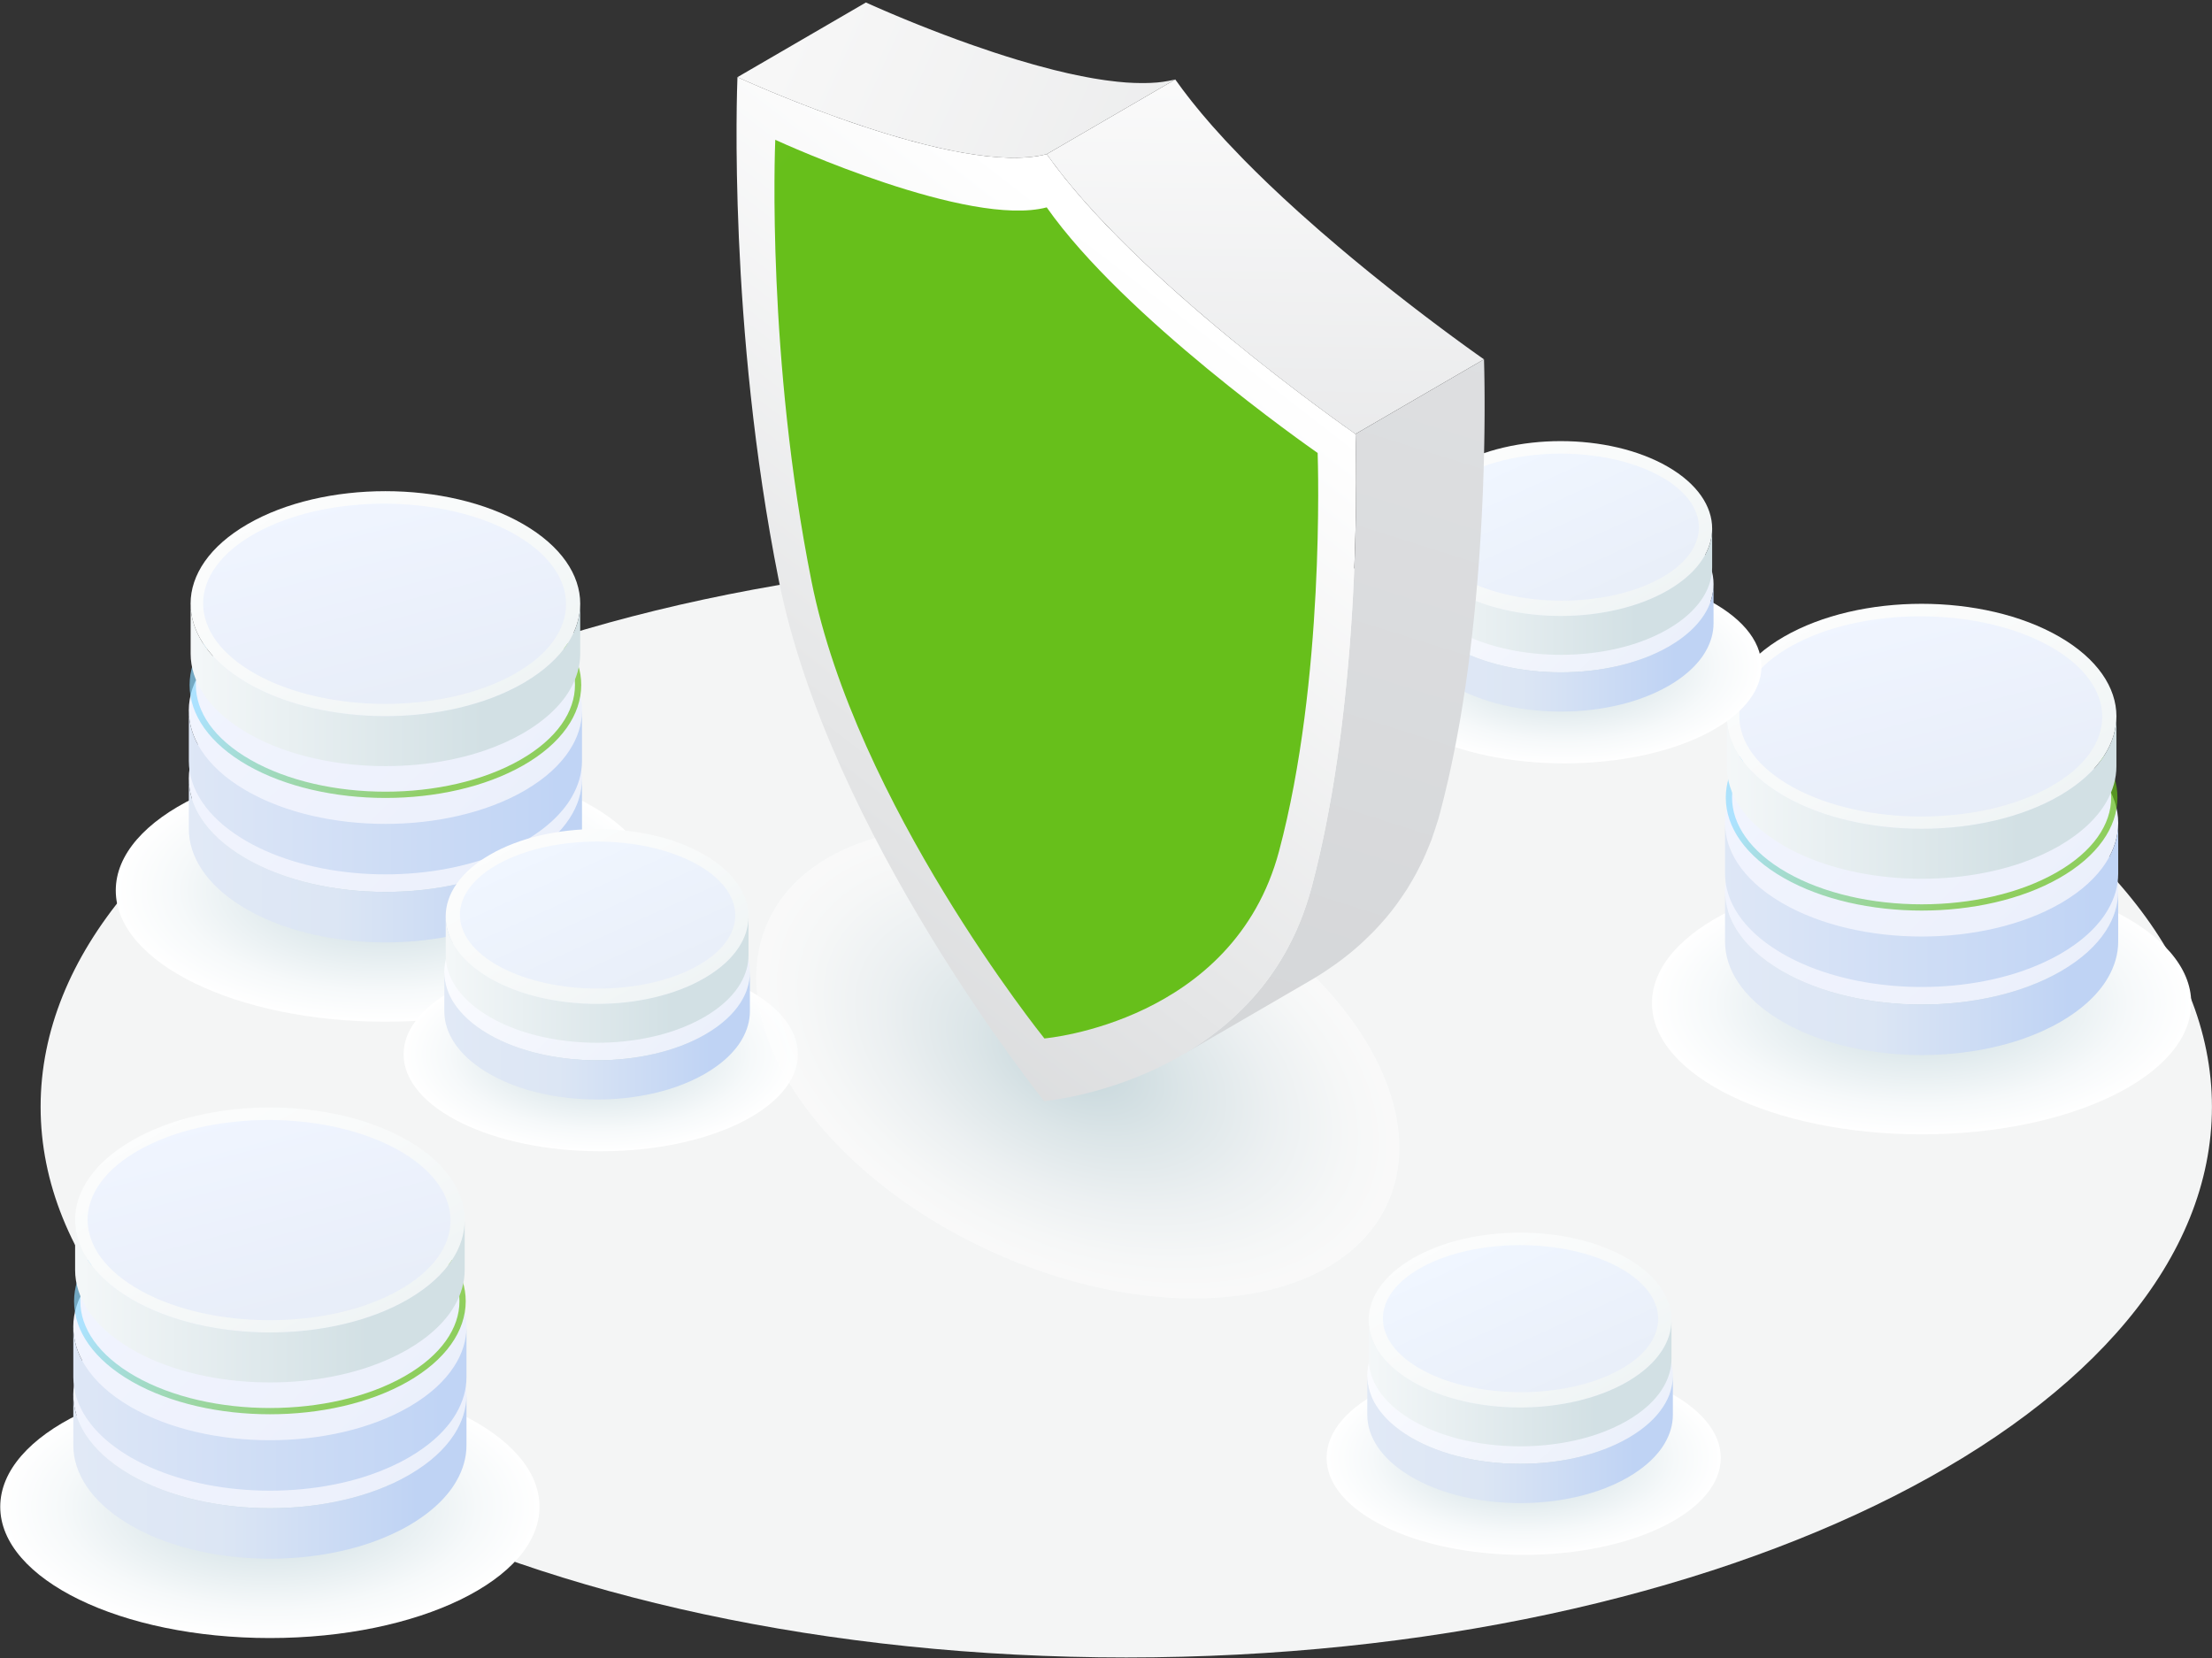
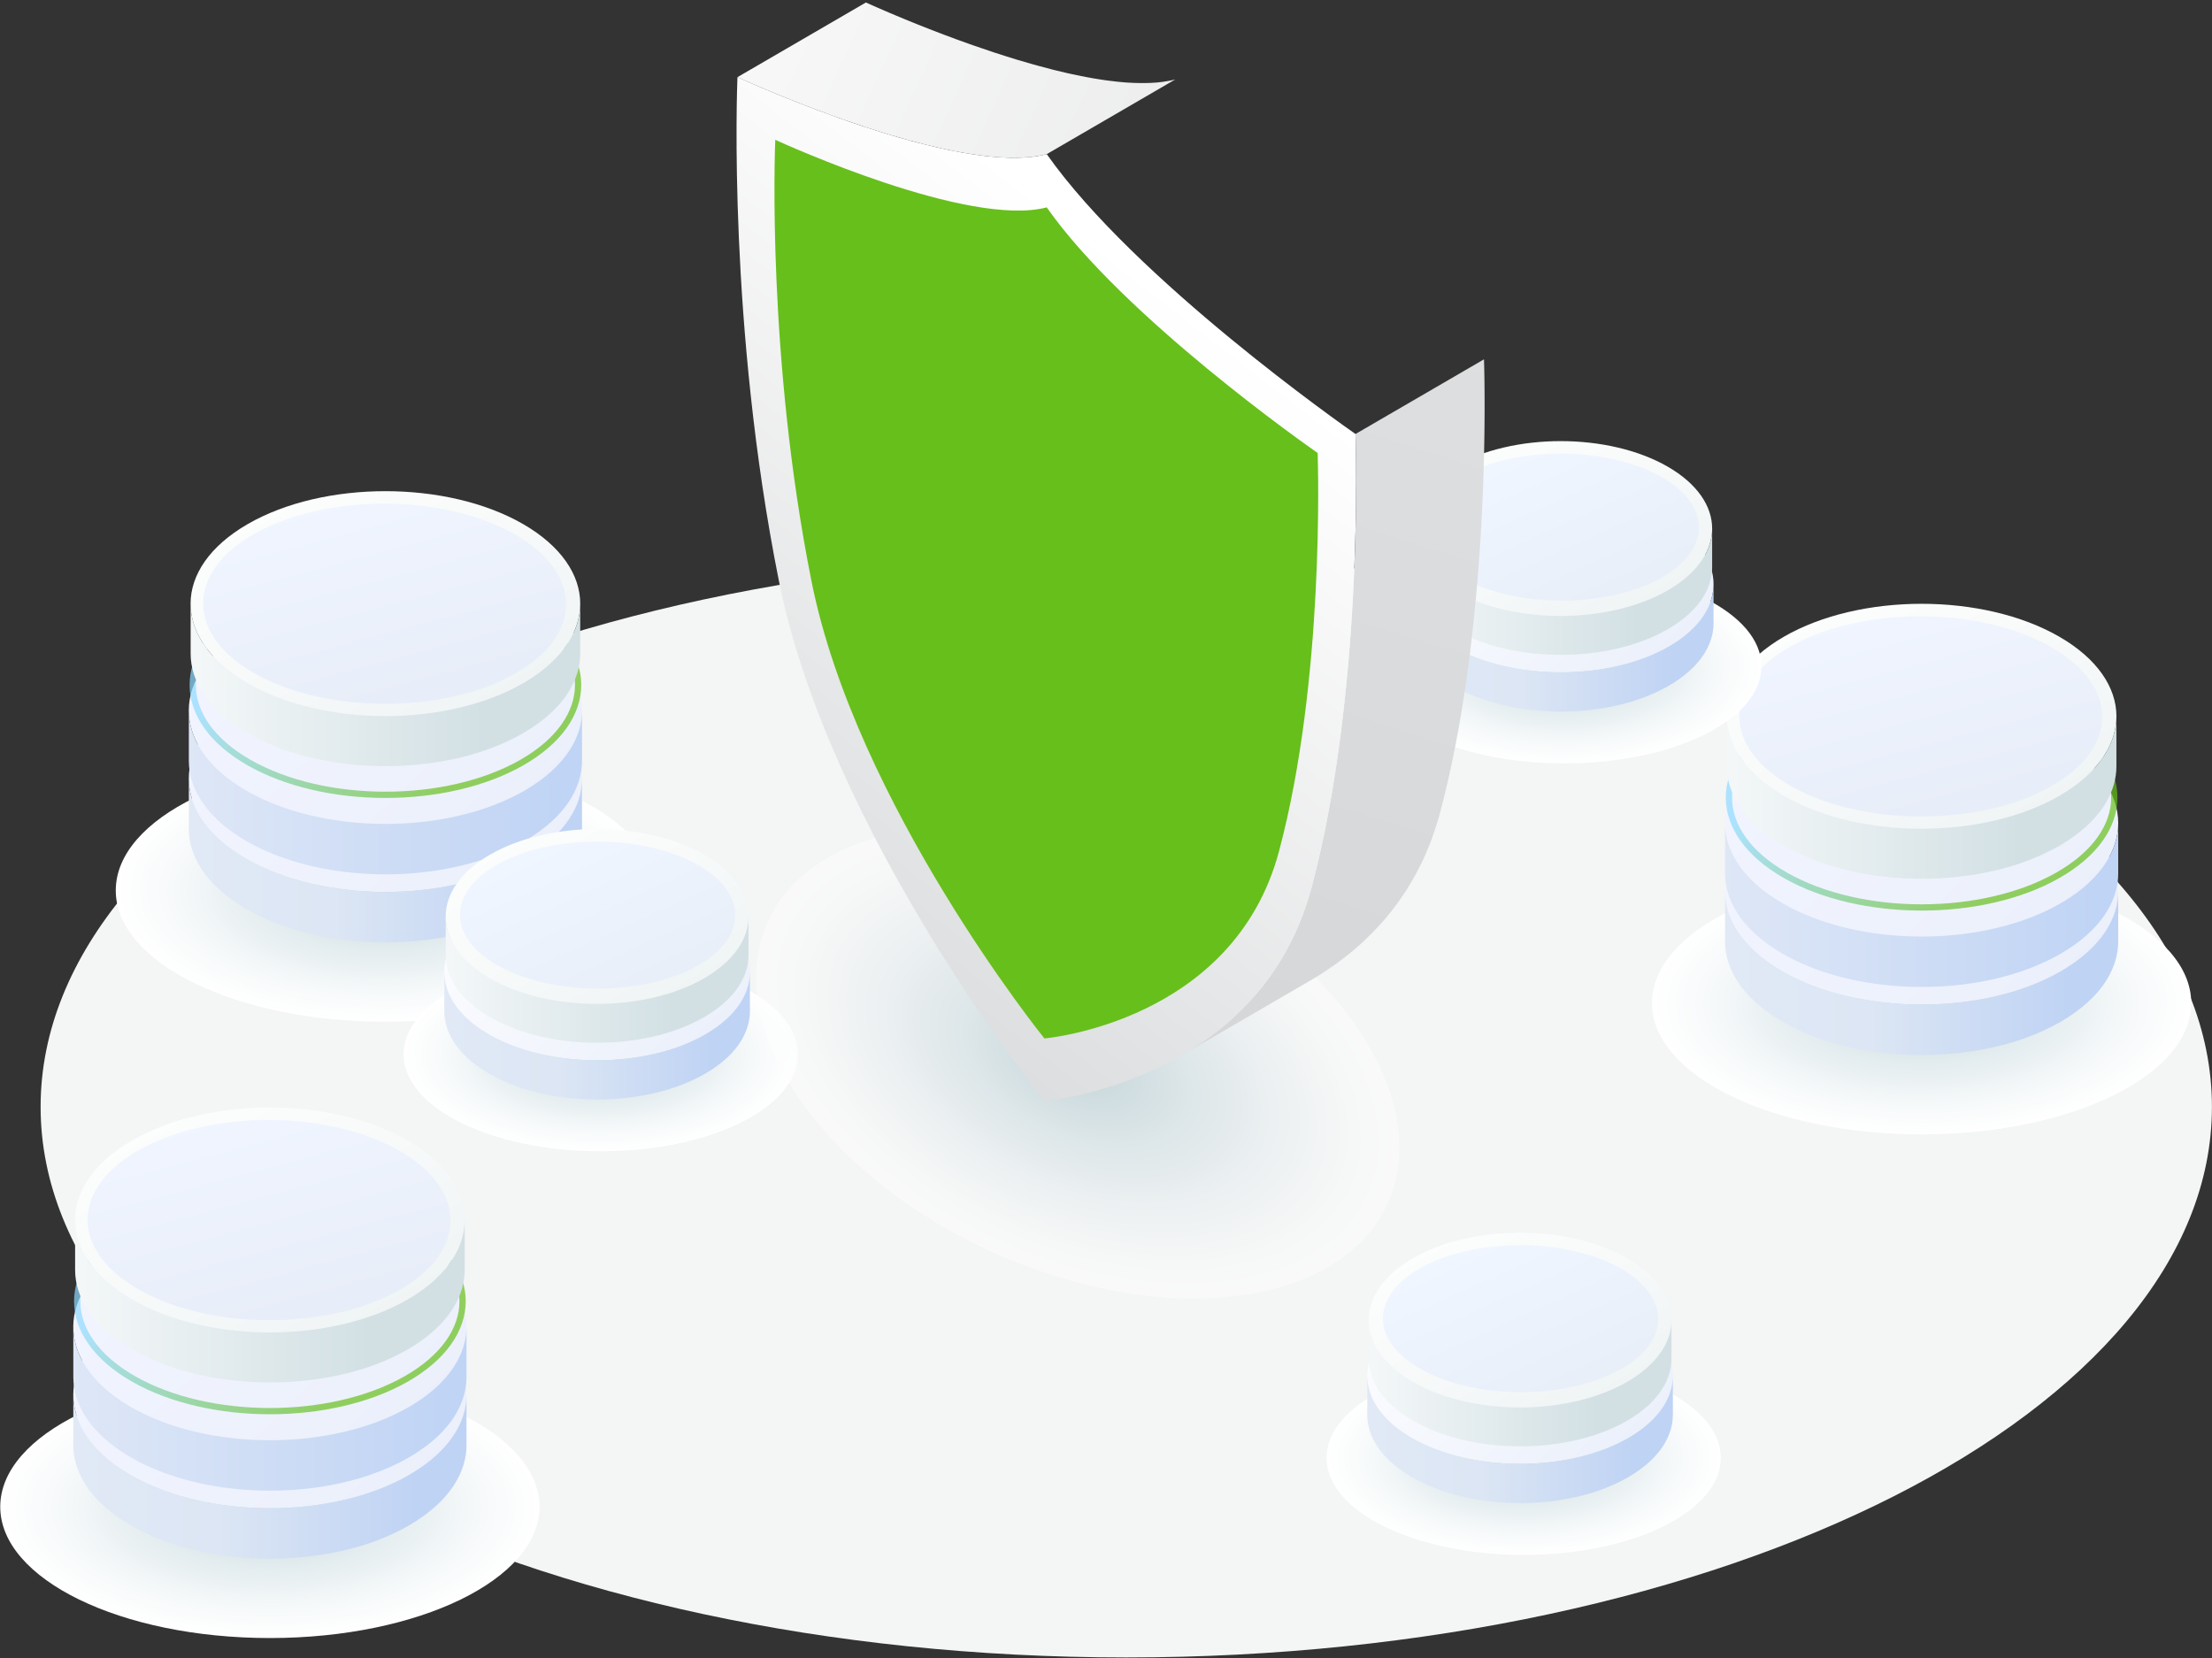
<svg xmlns="http://www.w3.org/2000/svg" width="707" height="530" viewBox="0 0 707 530" fill="none">
  <rect x="0" y="0" width="707" height="530" fill="#333333" stroke="none" />
  <path d="M706.98 353.792C706.98 450.995 551.623 529.792 359.98 529.792C168.338 529.792 12.98 450.995 12.98 353.792C12.98 256.59 168.338 177.792 359.98 177.792C551.623 177.792 706.98 256.59 706.98 353.792Z" fill="#F4F5F5" />
  <path style="mix-blend-mode:multiply" d="M86.258 523.585C133.855 523.585 172.44 504.801 172.44 481.629C172.44 458.458 133.855 439.673 86.258 439.673C38.661 439.673 0.076 458.458 0.076 481.629C0.076 504.801 38.661 523.585 86.258 523.585Z" fill="url(#paint0_radial_8547_136182)" />
  <path d="M149.102 445.829C149.102 450.131 147.78 454.434 145.136 458.527C142.155 463.145 137.497 467.468 131.159 471.205C131.012 471.288 130.844 471.393 130.697 471.477C106.143 485.645 66.375 485.645 41.821 471.477C41.674 471.393 41.506 471.289 41.359 471.205C35.021 467.468 30.363 463.145 27.382 458.527C24.738 454.434 23.416 450.131 23.416 445.829C23.416 436.551 29.544 427.253 41.821 420.159C66.353 405.991 106.143 405.991 130.697 420.159C142.974 427.253 149.102 436.551 149.102 445.829Z" fill="url(#paint1_linear_8547_136182)" />
  <path d="M145.136 458.527C142.156 463.145 137.497 467.469 131.159 471.205C131.012 471.289 130.844 471.394 130.697 471.478C106.144 485.645 66.375 485.645 41.821 471.478C41.674 471.394 41.506 471.289 41.359 471.205C35.022 467.469 30.363 463.145 27.382 458.527C24.831 454.578 23.523 450.432 23.434 446.281V461.96C23.434 470.852 29.085 479.779 40.372 486.724C40.854 487.017 41.336 487.31 41.836 487.603C62.582 499.58 94.252 501.441 118.392 493.152C122.769 491.636 126.904 489.792 130.695 487.603C131.481 487.147 132.24 486.682 132.976 486.209C133.225 486.048 133.458 485.882 133.702 485.72C134.223 485.372 134.74 485.024 135.236 484.669C135.258 484.653 135.282 484.638 135.304 484.622C135.808 484.26 136.297 483.892 136.774 483.522C136.956 483.379 137.131 483.235 137.31 483.091C137.416 483.006 137.52 482.921 137.624 482.836C137.885 482.623 138.143 482.408 138.395 482.192C138.611 482.008 138.823 481.823 139.032 481.638C139.162 481.522 139.294 481.408 139.421 481.291C139.447 481.268 139.471 481.244 139.497 481.22C139.675 481.056 139.846 480.891 140.02 480.726C140.174 480.579 140.335 480.433 140.486 480.285C140.695 480.079 140.892 479.87 141.094 479.663C141.167 479.587 141.242 479.512 141.314 479.437C141.461 479.283 141.609 479.131 141.751 478.977C141.899 478.815 142.041 478.652 142.185 478.49C142.48 478.159 142.765 477.827 143.04 477.492C143.163 477.342 143.287 477.193 143.407 477.042C143.495 476.931 143.586 476.82 143.672 476.709C143.96 476.338 144.234 475.968 144.496 475.597C144.979 474.911 145.411 474.214 145.819 473.514C147.995 469.78 149.097 465.865 149.097 461.96V445.955C149.072 450.215 147.754 454.474 145.136 458.527Z" fill="url(#paint2_linear_8547_136182)" />
  <path d="M149.102 424.082C149.102 428.385 147.78 432.687 145.136 436.78C142.155 441.398 137.497 445.722 131.159 449.458C131.012 449.542 130.844 449.647 130.697 449.731C106.143 463.898 66.375 463.898 41.821 449.731C41.674 449.647 41.506 449.542 41.359 449.458C35.021 445.722 30.363 441.398 27.382 436.78C24.738 432.687 23.416 428.385 23.416 424.082C23.416 414.805 29.544 405.507 41.821 398.412C66.353 384.244 106.143 384.244 130.697 398.412C142.974 405.507 149.102 414.805 149.102 424.082Z" fill="url(#paint3_linear_8547_136182)" />
  <path d="M145.136 436.78C142.156 441.398 137.497 445.722 131.159 449.458C131.012 449.542 130.844 449.647 130.697 449.731C106.144 463.899 66.375 463.899 41.821 449.731C41.674 449.647 41.506 449.542 41.359 449.458C35.022 445.722 30.363 441.398 27.382 436.78C24.831 432.831 23.523 428.686 23.434 424.534V440.213C23.434 449.106 29.085 458.032 40.372 464.977C40.854 465.27 41.336 465.563 41.836 465.856C62.582 477.833 94.252 479.695 118.392 471.405C122.769 469.889 126.904 468.045 130.695 465.856C131.481 465.4 132.24 464.935 132.976 464.462C133.225 464.301 133.458 464.136 133.702 463.973C134.223 463.626 134.74 463.277 135.236 462.922C135.258 462.906 135.282 462.891 135.304 462.875C135.808 462.513 136.297 462.146 136.774 461.775C136.956 461.632 137.131 461.488 137.31 461.344C137.416 461.26 137.52 461.175 137.624 461.089C137.885 460.876 138.143 460.661 138.395 460.446C138.611 460.261 138.823 460.077 139.032 459.891C139.162 459.775 139.294 459.661 139.421 459.545C139.447 459.521 139.471 459.497 139.497 459.473C139.675 459.309 139.846 459.144 140.02 458.979C140.174 458.832 140.335 458.687 140.486 458.539C140.695 458.333 140.892 458.124 141.094 457.916C141.167 457.84 141.242 457.765 141.314 457.69C141.461 457.537 141.609 457.384 141.751 457.23C141.899 457.069 142.041 456.905 142.185 456.743C142.48 456.412 142.765 456.08 143.04 455.745C143.163 455.595 143.287 455.446 143.407 455.295C143.495 455.184 143.586 455.074 143.672 454.962C143.96 454.591 144.234 454.221 144.496 453.85C144.979 453.164 145.411 452.468 145.819 451.767C147.995 448.033 149.097 444.118 149.097 440.213V424.208C149.072 428.468 147.754 432.727 145.136 436.78Z" fill="url(#paint4_linear_8547_136182)" />
  <path opacity="0.7" fill-rule="evenodd" clip-rule="evenodd" d="M86.262 381.833C70.629 381.833 55.05 385.236 43.205 391.985L43.201 391.987C43.14 392.021 43.072 392.061 42.993 392.108L42.988 392.111C42.916 392.154 42.834 392.202 42.755 392.247C36.648 395.803 32.212 399.886 29.396 404.195L29.396 404.195C26.899 408.011 25.672 411.987 25.672 415.936C25.672 424.424 31.353 433.144 43.205 439.907C55.05 446.655 70.634 450.058 86.27 450.058C101.906 450.058 117.484 446.656 129.319 439.907C141.172 433.145 146.853 424.424 146.853 415.936C146.853 411.987 145.626 408.011 143.129 404.195L143.129 404.195C140.312 399.886 135.877 395.803 129.77 392.247C129.691 392.203 129.609 392.154 129.537 392.112L129.531 392.108C129.452 392.061 129.385 392.021 129.324 391.987L129.32 391.985C117.474 385.236 101.895 381.833 86.262 381.833ZM130.307 390.246C118.089 383.285 102.149 379.833 86.262 379.833C70.376 379.833 54.435 383.285 42.216 390.246C42.136 390.292 42.052 390.341 41.978 390.385L41.974 390.387C41.895 390.434 41.827 390.474 41.766 390.509L41.766 390.509L41.754 390.516C35.441 394.19 30.746 398.473 27.722 403.1C25.036 407.205 23.672 411.557 23.672 415.936C23.672 425.402 30.002 434.677 42.214 441.644L42.215 441.645C54.434 448.606 70.38 452.058 86.27 452.058C102.16 452.058 118.101 448.606 130.31 441.645L130.31 441.644C142.522 434.677 148.853 425.402 148.853 415.936C148.853 411.557 147.489 407.205 144.803 403.1C141.778 398.473 137.083 394.19 130.77 390.516L130.77 390.515L130.759 390.509C130.698 390.474 130.63 390.434 130.551 390.387L130.548 390.386C130.474 390.342 130.389 390.292 130.307 390.246Z" fill="url(#paint5_linear_8547_136182)" />
  <path d="M148.528 389.964C148.528 394.228 147.219 398.491 144.598 402.547C141.645 407.122 137.029 411.407 130.749 415.109C130.604 415.192 130.437 415.296 130.292 415.379C105.962 429.417 66.556 429.417 42.227 415.379C42.081 415.296 41.915 415.192 41.77 415.109C35.49 411.407 30.873 407.122 27.92 402.547C25.3 398.491 23.99 394.228 23.99 389.964C23.99 380.772 30.062 371.558 42.227 364.529C66.536 350.49 105.962 350.49 130.292 364.529C142.456 371.558 148.528 380.772 148.528 389.964Z" fill="url(#paint6_linear_8547_136182)" />
  <path d="M144.599 402.546C141.646 407.122 137.03 411.406 130.75 415.108C130.604 415.191 130.438 415.295 130.292 415.379C105.963 429.417 66.557 429.417 42.227 415.379C42.082 415.295 41.916 415.191 41.77 415.108C35.49 411.406 30.874 407.122 27.921 402.546C25.392 398.633 24.096 394.526 24.008 390.412V405.948C24.008 414.759 29.608 423.604 40.791 430.486C41.269 430.776 41.747 431.067 42.242 431.357C62.798 443.225 94.18 445.069 118.099 436.855C122.436 435.353 126.533 433.526 130.29 431.357C131.068 430.905 131.82 430.444 132.55 429.975C132.797 429.816 133.028 429.652 133.269 429.491C133.786 429.147 134.298 428.802 134.789 428.449C134.811 428.434 134.835 428.419 134.856 428.403C135.356 428.044 135.841 427.68 136.313 427.313C136.494 427.172 136.667 427.028 136.844 426.886C136.949 426.802 137.052 426.718 137.156 426.633C137.415 426.422 137.67 426.209 137.92 425.995C138.133 425.813 138.344 425.63 138.551 425.446C138.679 425.331 138.81 425.218 138.936 425.103C138.962 425.079 138.986 425.055 139.011 425.032C139.188 424.87 139.358 424.706 139.529 424.542C139.683 424.396 139.842 424.253 139.991 424.106C140.199 423.902 140.394 423.695 140.594 423.489C140.667 423.414 140.741 423.34 140.812 423.265C140.957 423.113 141.104 422.962 141.245 422.809C141.392 422.649 141.532 422.488 141.675 422.327C141.967 421.999 142.249 421.67 142.522 421.338C142.644 421.19 142.767 421.041 142.885 420.892C142.973 420.782 143.063 420.673 143.149 420.562C143.433 420.195 143.705 419.828 143.964 419.46C144.444 418.78 144.872 418.09 145.275 417.396C147.432 413.697 148.524 409.817 148.524 405.948V390.089C148.499 394.31 147.193 398.53 144.599 402.546Z" fill="url(#paint7_linear_8547_136182)" />
  <path d="M126.879 367.373C149.602 379.869 149.722 400.13 127.146 412.626C104.568 425.124 67.846 425.124 45.123 412.628C22.397 400.131 22.277 379.87 44.856 367.372C67.431 354.876 104.153 354.876 126.879 367.373Z" fill="url(#paint8_linear_8547_136182)" />
  <path style="mix-blend-mode:multiply" d="M614.182 362.585C661.779 362.585 700.364 343.801 700.364 320.629C700.364 297.458 661.779 278.673 614.182 278.673C566.585 278.673 528 297.458 528 320.629C528 343.801 566.585 362.585 614.182 362.585Z" fill="url(#paint9_radial_8547_136182)" />
  <path d="M677.026 284.829C677.026 289.131 675.704 293.434 673.059 297.527C670.079 302.145 665.42 306.468 659.083 310.205C658.936 310.288 658.768 310.393 658.621 310.477C634.067 324.645 594.298 324.645 569.745 310.477C569.598 310.393 569.43 310.289 569.283 310.205C562.945 306.468 558.286 302.145 555.306 297.527C552.662 293.434 551.34 289.131 551.34 284.829C551.34 275.551 557.468 266.253 569.745 259.159C594.277 244.991 634.067 244.991 658.621 259.159C670.898 266.253 677.026 275.551 677.026 284.829Z" fill="url(#paint10_linear_8547_136182)" />
  <path d="M673.06 297.527C670.08 302.145 665.421 306.469 659.083 310.205C658.936 310.289 658.768 310.394 658.621 310.478C634.067 324.645 594.299 324.645 569.745 310.478C569.598 310.394 569.43 310.289 569.283 310.205C562.946 306.469 558.287 302.145 555.306 297.527C552.754 293.578 551.447 289.432 551.357 285.281V300.96C551.357 309.852 557.009 318.779 568.295 325.724C568.778 326.017 569.26 326.31 569.76 326.603C590.505 338.58 622.176 340.441 646.316 332.152C650.693 330.636 654.828 328.792 658.619 326.603C659.404 326.147 660.164 325.682 660.9 325.209C661.149 325.048 661.382 324.882 661.625 324.72C662.147 324.372 662.664 324.024 663.16 323.669C663.181 323.653 663.206 323.638 663.227 323.622C663.732 323.26 664.221 322.892 664.698 322.522C664.88 322.379 665.055 322.235 665.234 322.091C665.339 322.006 665.443 321.921 665.548 321.836C665.809 321.623 666.067 321.408 666.319 321.192C666.534 321.008 666.747 320.823 666.956 320.638C667.085 320.522 667.218 320.408 667.345 320.291C667.371 320.268 667.395 320.244 667.421 320.22C667.599 320.056 667.77 319.891 667.944 319.726C668.098 319.579 668.259 319.433 668.409 319.285C668.619 319.079 668.816 318.87 669.018 318.663C669.091 318.587 669.166 318.512 669.238 318.437C669.385 318.283 669.532 318.131 669.674 317.977C669.823 317.815 669.965 317.652 670.109 317.49C670.403 317.159 670.688 316.827 670.964 316.492C671.087 316.342 671.211 316.193 671.33 316.042C671.419 315.931 671.51 315.82 671.596 315.709C671.883 315.338 672.158 314.968 672.419 314.597C672.903 313.911 673.335 313.214 673.742 312.514C675.919 308.78 677.021 304.865 677.021 300.96V284.955C676.996 289.215 675.678 293.474 673.06 297.527Z" fill="url(#paint11_linear_8547_136182)" />
  <path d="M677.026 263.082C677.026 267.385 675.704 271.687 673.059 275.78C670.079 280.398 665.42 284.722 659.083 288.458C658.936 288.542 658.768 288.647 658.621 288.731C634.067 302.898 594.298 302.898 569.745 288.731C569.598 288.647 569.43 288.542 569.283 288.458C562.945 284.722 558.286 280.398 555.306 275.78C552.662 271.687 551.34 267.385 551.34 263.082C551.34 253.805 557.468 244.507 569.745 237.412C594.277 223.244 634.067 223.244 658.621 237.412C670.898 244.507 677.026 253.805 677.026 263.082Z" fill="url(#paint12_linear_8547_136182)" />
  <path d="M673.06 275.78C670.08 280.398 665.421 284.722 659.083 288.458C658.936 288.542 658.768 288.647 658.621 288.731C634.067 302.899 594.299 302.899 569.745 288.731C569.598 288.647 569.43 288.542 569.283 288.458C562.946 284.722 558.287 280.398 555.306 275.78C552.754 271.831 551.447 267.686 551.357 263.534V279.213C551.357 288.106 557.009 297.032 568.295 303.977C568.778 304.27 569.26 304.563 569.76 304.856C590.505 316.833 622.176 318.695 646.316 310.405C650.693 308.889 654.828 307.045 658.619 304.856C659.404 304.4 660.164 303.935 660.9 303.462C661.149 303.301 661.382 303.136 661.625 302.973C662.147 302.626 662.664 302.277 663.16 301.922C663.181 301.906 663.206 301.891 663.227 301.875C663.732 301.513 664.221 301.146 664.698 300.775C664.88 300.632 665.055 300.488 665.234 300.344C665.339 300.26 665.443 300.175 665.548 300.089C665.809 299.876 666.067 299.661 666.319 299.446C666.534 299.261 666.747 299.077 666.956 298.891C667.085 298.775 667.218 298.661 667.345 298.545C667.371 298.521 667.395 298.497 667.421 298.473C667.599 298.309 667.77 298.144 667.944 297.979C668.098 297.832 668.259 297.687 668.409 297.539C668.619 297.333 668.816 297.124 669.018 296.916C669.091 296.84 669.166 296.765 669.238 296.69C669.385 296.537 669.532 296.384 669.674 296.23C669.823 296.069 669.965 295.905 670.109 295.743C670.403 295.412 670.688 295.08 670.964 294.745C671.087 294.595 671.211 294.446 671.33 294.295C671.419 294.184 671.51 294.074 671.596 293.962C671.883 293.591 672.158 293.221 672.419 292.85C672.903 292.164 673.335 291.468 673.742 290.767C675.919 287.033 677.021 283.118 677.021 279.213V263.208C676.996 267.468 675.678 271.727 673.06 275.78Z" fill="url(#paint13_linear_8547_136182)" />
  <path opacity="0.7" fill-rule="evenodd" clip-rule="evenodd" d="M614.186 220.833C598.553 220.833 582.974 224.236 571.129 230.985L571.125 230.987C571.064 231.021 570.996 231.061 570.917 231.108L570.912 231.111C570.84 231.154 570.758 231.202 570.679 231.247C564.572 234.803 560.136 238.886 557.32 243.195L557.32 243.195C554.822 247.011 553.596 250.987 553.596 254.936C553.596 263.424 559.276 272.144 571.129 278.907C582.974 285.655 598.558 289.058 614.194 289.058C629.829 289.058 645.408 285.656 657.243 278.907C669.096 272.145 674.777 263.424 674.777 254.936C674.777 250.987 673.55 247.011 671.053 243.195L671.052 243.195C668.236 238.886 663.8 234.803 657.693 231.247C657.615 231.203 657.533 231.154 657.461 231.112L657.455 231.108C657.376 231.061 657.309 231.021 657.248 230.987L657.244 230.985C645.398 224.236 629.819 220.833 614.186 220.833ZM658.231 229.246C646.013 222.285 630.072 218.833 614.186 218.833C598.3 218.833 582.359 222.285 570.14 229.246C570.06 229.292 569.975 229.341 569.902 229.385L569.898 229.387C569.818 229.434 569.751 229.474 569.69 229.509L569.69 229.509L569.678 229.516C563.365 233.19 558.67 237.473 555.646 242.1C552.96 246.205 551.596 250.557 551.596 254.936C551.596 264.402 557.926 273.677 570.138 280.644L570.138 280.645C582.357 287.606 598.304 291.058 614.194 291.058C630.084 291.058 646.025 287.606 658.234 280.645L658.234 280.644C670.446 273.677 676.777 264.402 676.777 254.936C676.777 250.557 675.412 246.205 672.727 242.1C669.702 237.473 665.007 233.19 658.694 229.516L658.694 229.515L658.683 229.509C658.622 229.474 658.554 229.434 658.475 229.387L658.472 229.386C658.398 229.342 658.313 229.292 658.231 229.246Z" fill="url(#paint14_linear_8547_136182)" />
  <path d="M676.452 228.964C676.452 233.228 675.142 237.491 672.522 241.547C669.569 246.122 664.953 250.407 658.673 254.109C658.528 254.192 658.361 254.296 658.216 254.379C633.886 268.417 594.48 268.417 570.151 254.379C570.005 254.296 569.839 254.192 569.693 254.109C563.414 250.407 558.797 246.122 555.844 241.547C553.224 237.491 551.914 233.228 551.914 228.964C551.914 219.772 557.986 210.558 570.151 203.529C594.46 189.49 633.886 189.49 658.216 203.529C670.38 210.558 676.452 219.772 676.452 228.964Z" fill="url(#paint15_linear_8547_136182)" />
  <path d="M672.523 241.546C669.57 246.122 664.954 250.406 658.673 254.108C658.528 254.191 658.362 254.295 658.216 254.379C633.886 268.417 594.481 268.417 570.151 254.379C570.005 254.295 569.839 254.191 569.694 254.108C563.414 250.406 558.798 246.122 555.844 241.546C553.316 237.633 552.02 233.526 551.932 229.412V244.948C551.932 253.759 557.532 262.604 568.715 269.486C569.193 269.776 569.671 270.067 570.166 270.357C590.722 282.225 622.103 284.069 646.023 275.855C650.36 274.353 654.457 272.526 658.214 270.357C658.992 269.905 659.744 269.444 660.474 268.975C660.721 268.816 660.951 268.652 661.193 268.491C661.709 268.147 662.222 267.802 662.713 267.449C662.735 267.434 662.759 267.419 662.78 267.403C663.28 267.044 663.765 266.68 664.237 266.313C664.418 266.172 664.591 266.028 664.768 265.886C664.873 265.802 664.976 265.718 665.079 265.633C665.338 265.422 665.594 265.209 665.844 264.995C666.057 264.813 666.268 264.63 666.475 264.446C666.603 264.331 666.734 264.218 666.86 264.103C666.886 264.079 666.909 264.055 666.935 264.032C667.112 263.87 667.282 263.706 667.453 263.542C667.606 263.396 667.766 263.253 667.915 263.106C668.123 262.902 668.318 262.695 668.518 262.489C668.59 262.414 668.665 262.34 668.736 262.265C668.881 262.113 669.028 261.962 669.168 261.809C669.316 261.649 669.456 261.488 669.599 261.327C669.891 260.999 670.173 260.67 670.446 260.338C670.568 260.19 670.691 260.041 670.809 259.892C670.897 259.782 670.987 259.673 671.073 259.562C671.357 259.195 671.629 258.828 671.888 258.46C672.368 257.78 672.796 257.09 673.199 256.396C675.356 252.697 676.448 248.817 676.448 244.948V229.089C676.423 233.31 675.117 237.53 672.523 241.546Z" fill="url(#paint16_linear_8547_136182)" />
  <path d="M654.803 206.373C677.526 218.869 677.646 239.13 655.07 251.626C632.492 264.124 595.77 264.124 573.047 251.628C550.321 239.131 550.201 218.87 572.779 206.372C595.355 193.876 632.077 193.876 654.803 206.373Z" fill="url(#paint17_linear_8547_136182)" />
  <path style="mix-blend-mode:multiply" d="M123.182 326.585C170.779 326.585 209.364 307.801 209.364 284.629C209.364 261.458 170.779 242.673 123.182 242.673C75.585 242.673 37 261.458 37 284.629C37 307.801 75.585 326.585 123.182 326.585Z" fill="url(#paint18_radial_8547_136182)" />
  <path d="M186.026 248.829C186.026 253.131 184.704 257.434 182.059 261.527C179.079 266.145 174.42 270.468 168.083 274.205C167.936 274.288 167.768 274.393 167.621 274.477C143.067 288.645 103.298 288.645 78.745 274.477C78.598 274.393 78.43 274.289 78.283 274.205C71.945 270.468 67.286 266.145 64.306 261.527C61.662 257.434 60.34 253.131 60.34 248.829C60.34 239.551 66.468 230.253 78.745 223.159C103.277 208.991 143.067 208.991 167.621 223.159C179.898 230.253 186.026 239.551 186.026 248.829Z" fill="url(#paint19_linear_8547_136182)" />
  <path d="M182.06 261.527C179.08 266.145 174.421 270.469 168.083 274.205C167.936 274.289 167.768 274.394 167.621 274.478C143.067 288.645 103.299 288.645 78.745 274.478C78.598 274.394 78.43 274.289 78.283 274.205C71.946 270.469 67.287 266.145 64.306 261.527C61.754 257.578 60.447 253.432 60.357 249.281V264.96C60.357 273.852 66.009 282.779 77.295 289.724C77.778 290.017 78.26 290.31 78.76 290.603C99.505 302.58 131.176 304.441 155.316 296.152C159.693 294.636 163.828 292.792 167.619 290.603C168.404 290.147 169.164 289.682 169.9 289.209C170.149 289.048 170.382 288.882 170.625 288.72C171.147 288.372 171.664 288.024 172.16 287.669C172.181 287.653 172.206 287.638 172.227 287.622C172.732 287.26 173.221 286.892 173.698 286.522C173.88 286.379 174.055 286.235 174.234 286.091C174.339 286.006 174.443 285.921 174.548 285.836C174.809 285.623 175.067 285.408 175.319 285.192C175.534 285.008 175.747 284.823 175.956 284.638C176.085 284.522 176.218 284.408 176.345 284.291C176.371 284.268 176.395 284.244 176.421 284.22C176.599 284.056 176.77 283.891 176.944 283.726C177.098 283.579 177.259 283.433 177.409 283.285C177.619 283.079 177.816 282.87 178.018 282.663C178.091 282.587 178.166 282.512 178.238 282.437C178.385 282.283 178.532 282.131 178.674 281.977C178.823 281.815 178.965 281.652 179.109 281.49C179.403 281.159 179.688 280.827 179.964 280.492C180.087 280.342 180.211 280.193 180.33 280.042C180.419 279.931 180.51 279.82 180.596 279.709C180.883 279.338 181.158 278.968 181.419 278.597C181.903 277.911 182.335 277.214 182.742 276.514C184.919 272.78 186.021 268.865 186.021 264.96V248.955C185.996 253.215 184.678 257.474 182.06 261.527Z" fill="url(#paint20_linear_8547_136182)" />
  <path d="M186.026 227.082C186.026 231.385 184.704 235.687 182.059 239.78C179.079 244.398 174.42 248.722 168.083 252.458C167.936 252.542 167.768 252.647 167.621 252.731C143.067 266.898 103.298 266.898 78.745 252.731C78.598 252.647 78.43 252.542 78.283 252.458C71.945 248.722 67.286 244.398 64.306 239.78C61.662 235.687 60.34 231.385 60.34 227.082C60.34 217.805 66.468 208.507 78.745 201.412C103.277 187.244 143.067 187.244 167.621 201.412C179.898 208.507 186.026 217.805 186.026 227.082Z" fill="url(#paint21_linear_8547_136182)" />
  <path d="M182.06 239.78C179.08 244.398 174.421 248.722 168.083 252.458C167.936 252.542 167.768 252.647 167.621 252.731C143.067 266.899 103.299 266.899 78.745 252.731C78.598 252.647 78.43 252.542 78.283 252.458C71.946 248.722 67.287 244.398 64.306 239.78C61.754 235.831 60.447 231.686 60.357 227.534V243.213C60.357 252.106 66.009 261.032 77.295 267.977C77.778 268.27 78.26 268.563 78.76 268.856C99.505 280.833 131.176 282.695 155.316 274.405C159.693 272.889 163.828 271.045 167.619 268.856C168.404 268.4 169.164 267.935 169.9 267.462C170.149 267.301 170.382 267.136 170.625 266.973C171.147 266.626 171.664 266.277 172.16 265.922C172.181 265.906 172.206 265.891 172.227 265.875C172.732 265.513 173.221 265.146 173.698 264.775C173.88 264.632 174.055 264.488 174.234 264.344C174.339 264.26 174.443 264.175 174.548 264.089C174.809 263.876 175.067 263.661 175.319 263.446C175.534 263.261 175.747 263.077 175.956 262.891C176.085 262.775 176.218 262.661 176.345 262.545C176.371 262.521 176.395 262.497 176.421 262.473C176.599 262.309 176.77 262.144 176.944 261.979C177.098 261.832 177.259 261.687 177.409 261.539C177.619 261.333 177.816 261.124 178.018 260.916C178.091 260.84 178.166 260.765 178.238 260.69C178.385 260.537 178.532 260.384 178.674 260.23C178.823 260.069 178.965 259.905 179.109 259.743C179.403 259.412 179.688 259.08 179.964 258.745C180.087 258.595 180.211 258.446 180.33 258.295C180.419 258.184 180.51 258.074 180.596 257.962C180.883 257.591 181.158 257.221 181.419 256.85C181.903 256.164 182.335 255.468 182.742 254.767C184.919 251.033 186.021 247.118 186.021 243.213V227.208C185.996 231.468 184.678 235.727 182.06 239.78Z" fill="url(#paint22_linear_8547_136182)" />
  <path opacity="0.7" fill-rule="evenodd" clip-rule="evenodd" d="M123.186 184.833C107.553 184.833 91.974 188.236 80.129 194.985L80.125 194.987C80.064 195.021 79.996 195.061 79.917 195.108L79.912 195.111C79.84 195.154 79.758 195.202 79.679 195.247C73.572 198.803 69.136 202.886 66.32 207.195L66.32 207.195C63.822 211.011 62.596 214.987 62.596 218.936C62.596 227.424 68.276 236.144 80.129 242.907C91.974 249.655 107.558 253.058 123.194 253.058C138.829 253.058 154.408 249.656 166.243 242.907C178.096 236.145 183.777 227.424 183.777 218.936C183.777 214.987 182.55 211.011 180.053 207.195L180.052 207.195C177.236 202.886 172.8 198.803 166.693 195.247C166.615 195.203 166.533 195.154 166.461 195.112L166.455 195.108C166.376 195.061 166.309 195.021 166.248 194.987L166.244 194.985C154.398 188.236 138.819 184.833 123.186 184.833ZM167.231 193.246C155.013 186.285 139.072 182.833 123.186 182.833C107.3 182.833 91.359 186.285 79.14 193.246C79.059 193.292 78.975 193.341 78.902 193.385L78.898 193.387C78.819 193.434 78.751 193.474 78.69 193.509L78.689 193.509L78.678 193.516C72.365 197.19 67.67 201.473 64.646 206.1C61.96 210.205 60.596 214.557 60.596 218.936C60.596 228.402 66.926 237.677 79.138 244.644L79.138 244.645C91.358 251.606 107.304 255.058 123.194 255.058C139.084 255.058 155.025 251.606 167.234 244.645L167.234 244.644C179.446 237.677 185.777 228.402 185.777 218.936C185.777 214.557 184.412 210.205 181.727 206.1C178.702 201.473 174.007 197.19 167.694 193.516L167.694 193.515L167.683 193.509C167.622 193.474 167.554 193.434 167.475 193.387L167.472 193.386C167.398 193.342 167.313 193.292 167.231 193.246Z" fill="url(#paint23_linear_8547_136182)" />
  <path d="M185.452 192.964C185.452 197.228 184.142 201.491 181.522 205.547C178.569 210.122 173.953 214.407 167.673 218.109C167.528 218.192 167.361 218.296 167.216 218.379C142.886 232.417 103.48 232.417 79.151 218.379C79.005 218.296 78.839 218.192 78.694 218.109C72.413 214.407 67.797 210.122 64.844 205.547C62.224 201.491 60.914 197.228 60.914 192.964C60.914 183.772 66.986 174.558 79.151 167.529C103.46 153.49 142.886 153.49 167.216 167.529C179.38 174.558 185.452 183.772 185.452 192.964Z" fill="url(#paint24_linear_8547_136182)" />
  <path d="M181.523 205.546C178.57 210.122 173.954 214.406 167.673 218.108C167.528 218.191 167.362 218.295 167.216 218.379C142.886 232.417 103.481 232.417 79.151 218.379C79.005 218.295 78.839 218.191 78.694 218.108C72.414 214.406 67.798 210.122 64.844 205.546C62.316 201.633 61.02 197.526 60.932 193.412V208.948C60.932 217.759 66.532 226.604 77.715 233.486C78.193 233.776 78.671 234.067 79.166 234.357C99.722 246.225 131.103 248.069 155.023 239.855C159.36 238.353 163.457 236.526 167.214 234.357C167.992 233.905 168.744 233.444 169.474 232.975C169.721 232.816 169.951 232.652 170.193 232.491C170.709 232.147 171.222 231.802 171.713 231.449C171.735 231.434 171.759 231.419 171.78 231.403C172.28 231.044 172.765 230.68 173.237 230.313C173.418 230.172 173.591 230.028 173.768 229.886C173.873 229.802 173.976 229.718 174.079 229.633C174.338 229.422 174.594 229.209 174.844 228.995C175.057 228.813 175.268 228.63 175.475 228.446C175.603 228.331 175.734 228.218 175.86 228.103C175.886 228.079 175.909 228.055 175.935 228.032C176.112 227.87 176.282 227.706 176.453 227.542C176.606 227.396 176.766 227.253 176.915 227.106C177.123 226.902 177.318 226.695 177.518 226.489C177.59 226.414 177.665 226.34 177.736 226.265C177.881 226.113 178.028 225.962 178.168 225.809C178.316 225.649 178.456 225.488 178.599 225.327C178.891 224.999 179.173 224.67 179.446 224.338C179.568 224.19 179.691 224.041 179.809 223.892C179.897 223.782 179.987 223.673 180.073 223.562C180.357 223.195 180.629 222.828 180.888 222.46C181.368 221.78 181.796 221.09 182.199 220.396C184.356 216.697 185.448 212.817 185.448 208.948V193.089C185.423 197.31 184.117 201.53 181.523 205.546Z" fill="url(#paint25_linear_8547_136182)" />
  <path d="M163.803 170.373C186.526 182.869 186.646 203.13 164.07 215.626C141.492 228.124 104.77 228.124 82.047 215.628C59.321 203.131 59.201 182.87 81.779 170.372C104.355 157.876 141.077 157.876 163.803 170.373Z" fill="url(#paint26_linear_8547_136182)" />
  <path style="mix-blend-mode:multiply" d="M192 368C226.794 368 255 354.121 255 337C255 319.879 226.794 306 192 306C157.206 306 129 319.879 129 337C129 354.121 157.206 368 192 368Z" fill="url(#paint27_radial_8547_136182)" />
  <path d="M239.686 310.723C239.686 314.067 238.658 317.411 236.603 320.592C234.287 324.181 230.666 327.542 225.74 330.446C225.626 330.511 225.495 330.593 225.381 330.658C206.297 341.669 175.388 341.669 156.305 330.658C156.19 330.593 156.06 330.511 155.946 330.446C151.02 327.542 147.399 324.181 145.083 320.592C143.027 317.411 142 314.067 142 310.723C142 303.512 146.763 296.286 156.305 290.772C175.372 279.76 206.297 279.76 225.381 290.772C234.923 296.286 239.686 303.512 239.686 310.723Z" fill="url(#paint28_linear_8547_136182)" />
  <path d="M236.603 320.593C234.287 324.181 230.666 327.542 225.74 330.446C225.626 330.511 225.496 330.593 225.381 330.658C206.298 341.669 175.388 341.669 156.305 330.658C156.191 330.593 156.06 330.511 155.946 330.446C151.02 327.542 147.399 324.181 145.083 320.593C143.099 317.523 142.083 314.301 142.014 311.074V323.261C142.014 330.172 146.406 337.11 155.178 342.508C155.553 342.736 155.928 342.963 156.316 343.191C172.44 352.5 197.055 353.946 215.817 347.504C219.219 346.325 222.433 344.892 225.38 343.191C225.99 342.836 226.58 342.475 227.152 342.107C227.346 341.982 227.527 341.854 227.716 341.727C228.122 341.457 228.524 341.187 228.909 340.91C228.926 340.898 228.945 340.886 228.961 340.874C229.354 340.592 229.734 340.307 230.104 340.019C230.246 339.908 230.382 339.796 230.521 339.684C230.603 339.618 230.684 339.552 230.765 339.486C230.968 339.32 231.168 339.153 231.364 338.986C231.532 338.842 231.697 338.699 231.859 338.554C231.96 338.465 232.063 338.376 232.162 338.285C232.182 338.267 232.2 338.248 232.221 338.23C232.359 338.103 232.492 337.974 232.627 337.846C232.747 337.731 232.872 337.618 232.989 337.504C233.152 337.343 233.305 337.181 233.462 337.019C233.519 336.961 233.577 336.903 233.633 336.844C233.747 336.725 233.862 336.606 233.972 336.486C234.088 336.361 234.198 336.234 234.31 336.108C234.539 335.851 234.76 335.592 234.974 335.332C235.07 335.216 235.167 335.1 235.259 334.983C235.328 334.896 235.399 334.81 235.466 334.724C235.689 334.436 235.902 334.148 236.106 333.86C236.482 333.326 236.817 332.785 237.134 332.24C238.826 329.339 239.682 326.296 239.682 323.261V310.821C239.662 314.132 238.638 317.443 236.603 320.593Z" fill="url(#paint29_linear_8547_136182)" />
  <path d="M239.239 292.952C239.239 296.266 238.221 299.58 236.185 302.732C233.89 306.288 230.302 309.618 225.421 312.495C225.308 312.56 225.178 312.64 225.065 312.705C206.156 323.616 175.529 323.616 156.619 312.705C156.506 312.64 156.377 312.56 156.264 312.495C151.383 309.618 147.795 306.288 145.5 302.732C143.463 299.58 142.445 296.266 142.445 292.952C142.445 285.808 147.164 278.647 156.619 273.183C175.513 262.272 206.156 262.272 225.065 273.183C234.52 278.647 239.239 285.808 239.239 292.952Z" fill="url(#paint30_linear_8547_136182)" />
  <path d="M236.185 302.731C233.89 306.287 230.302 309.617 225.421 312.495C225.308 312.559 225.179 312.64 225.066 312.705C206.156 323.616 175.529 323.616 156.62 312.705C156.506 312.64 156.377 312.559 156.264 312.495C151.383 309.617 147.795 306.287 145.5 302.731C143.535 299.69 142.528 296.497 142.459 293.3V305.375C142.459 312.223 146.811 319.098 155.503 324.447C155.875 324.672 156.246 324.898 156.631 325.123C172.608 334.347 196.998 335.781 215.589 329.397C218.959 328.229 222.144 326.809 225.064 325.123C225.669 324.772 226.253 324.414 226.82 324.049C227.012 323.926 227.192 323.798 227.379 323.673C227.781 323.406 228.179 323.137 228.561 322.864C228.577 322.852 228.596 322.84 228.613 322.828C229.001 322.549 229.378 322.266 229.745 321.98C229.886 321.87 230.02 321.759 230.158 321.649C230.239 321.583 230.32 321.518 230.4 321.452C230.601 321.288 230.8 321.123 230.994 320.956C231.16 320.815 231.324 320.672 231.484 320.529C231.584 320.44 231.686 320.352 231.784 320.263C231.804 320.244 231.822 320.226 231.842 320.208C231.98 320.081 232.112 319.954 232.245 319.827C232.364 319.714 232.488 319.602 232.604 319.488C232.765 319.329 232.917 319.168 233.072 319.008C233.129 318.95 233.186 318.892 233.242 318.834C233.355 318.716 233.469 318.599 233.578 318.48C233.692 318.356 233.802 318.23 233.913 318.105C234.139 317.85 234.359 317.594 234.571 317.337C234.666 317.221 234.761 317.106 234.853 316.99C234.921 316.904 234.992 316.819 235.058 316.734C235.279 316.448 235.491 316.163 235.692 315.877C236.065 315.349 236.397 314.812 236.711 314.273C238.387 311.397 239.236 308.382 239.236 305.375V293.049C239.216 296.33 238.202 299.61 236.185 302.731Z" fill="url(#paint31_linear_8547_136182)" />
  <path d="M222.012 275.884C239.25 285.06 239.341 299.939 222.215 309.116C205.086 318.294 177.228 318.294 159.99 309.118C142.75 299.94 142.659 285.061 159.787 275.883C176.913 266.706 204.771 266.706 222.012 275.884Z" fill="url(#paint32_linear_8547_136182)" />
  <path style="mix-blend-mode:multiply" d="M500 244C534.794 244 563 230.121 563 213C563 195.879 534.794 182 500 182C465.206 182 437 195.879 437 213C437 230.121 465.206 244 500 244Z" fill="url(#paint33_radial_8547_136182)" />
  <path d="M547.686 186.723C547.686 190.067 546.658 193.411 544.603 196.592C542.287 200.181 538.666 203.542 533.74 206.446C533.626 206.511 533.495 206.593 533.381 206.658C514.297 217.669 483.388 217.669 464.305 206.658C464.19 206.593 464.06 206.511 463.946 206.446C459.02 203.542 455.399 200.181 453.083 196.592C451.027 193.411 450 190.067 450 186.723C450 179.512 454.763 172.286 464.305 166.772C483.372 155.76 514.297 155.76 533.381 166.772C542.923 172.286 547.686 179.512 547.686 186.723Z" fill="url(#paint34_linear_8547_136182)" />
  <path d="M544.603 196.593C542.287 200.181 538.666 203.542 533.74 206.446C533.626 206.511 533.496 206.593 533.381 206.658C514.298 217.669 483.388 217.669 464.305 206.658C464.191 206.593 464.06 206.511 463.946 206.446C459.02 203.542 455.399 200.181 453.083 196.593C451.099 193.523 450.083 190.301 450.014 187.074V199.261C450.014 206.172 454.406 213.11 463.178 218.508C463.553 218.736 463.928 218.963 464.316 219.191C480.44 228.5 505.055 229.946 523.817 223.504C527.219 222.325 530.433 220.892 533.38 219.191C533.99 218.836 534.58 218.475 535.152 218.107C535.346 217.982 535.527 217.854 535.716 217.727C536.122 217.457 536.524 217.187 536.909 216.91C536.926 216.898 536.945 216.886 536.961 216.874C537.354 216.592 537.734 216.307 538.104 216.019C538.246 215.908 538.382 215.796 538.521 215.684C538.603 215.618 538.684 215.552 538.765 215.486C538.968 215.32 539.168 215.153 539.364 214.986C539.532 214.842 539.697 214.699 539.859 214.554C539.96 214.465 540.063 214.376 540.162 214.285C540.182 214.267 540.2 214.248 540.221 214.23C540.359 214.103 540.492 213.974 540.627 213.846C540.747 213.731 540.872 213.618 540.989 213.504C541.152 213.343 541.305 213.181 541.462 213.019C541.519 212.961 541.577 212.903 541.633 212.844C541.747 212.725 541.862 212.606 541.972 212.486C542.088 212.361 542.198 212.234 542.31 212.108C542.539 211.851 542.76 211.592 542.974 211.332C543.07 211.216 543.167 211.1 543.259 210.983C543.328 210.896 543.399 210.81 543.466 210.724C543.689 210.436 543.902 210.148 544.106 209.86C544.482 209.326 544.817 208.785 545.134 208.24C546.826 205.339 547.682 202.296 547.682 199.261V186.821C547.662 190.132 546.638 193.443 544.603 196.593Z" fill="url(#paint35_linear_8547_136182)" />
  <path d="M547.239 168.952C547.239 172.266 546.221 175.58 544.185 178.732C541.89 182.288 538.302 185.618 533.421 188.495C533.308 188.56 533.178 188.64 533.065 188.705C514.156 199.616 483.529 199.616 464.619 188.705C464.506 188.64 464.377 188.56 464.264 188.495C459.383 185.618 455.795 182.288 453.5 178.732C451.463 175.58 450.445 172.266 450.445 168.952C450.445 161.808 455.164 154.647 464.619 149.183C483.513 138.272 514.156 138.272 533.065 149.183C542.52 154.647 547.239 161.808 547.239 168.952Z" fill="url(#paint36_linear_8547_136182)" />
  <path d="M544.185 178.731C541.89 182.287 538.302 185.617 533.421 188.495C533.308 188.559 533.179 188.64 533.066 188.705C514.156 199.616 483.529 199.616 464.62 188.705C464.506 188.64 464.377 188.559 464.264 188.495C459.383 185.617 455.795 182.287 453.5 178.731C451.535 175.69 450.528 172.497 450.459 169.3V181.375C450.459 188.223 454.811 195.098 463.503 200.447C463.875 200.672 464.246 200.898 464.631 201.123C480.608 210.347 504.998 211.781 523.589 205.397C526.959 204.229 530.144 202.809 533.064 201.123C533.669 200.772 534.253 200.414 534.82 200.049C535.012 199.926 535.192 199.798 535.379 199.673C535.781 199.406 536.179 199.137 536.561 198.864C536.577 198.852 536.596 198.84 536.613 198.828C537.001 198.549 537.378 198.266 537.745 197.98C537.886 197.87 538.02 197.759 538.158 197.649C538.239 197.583 538.32 197.518 538.4 197.452C538.601 197.288 538.8 197.123 538.994 196.956C539.16 196.815 539.324 196.672 539.484 196.529C539.584 196.44 539.686 196.352 539.784 196.263C539.804 196.244 539.822 196.226 539.842 196.208C539.98 196.081 540.112 195.954 540.245 195.827C540.364 195.714 540.488 195.602 540.604 195.488C540.765 195.329 540.917 195.168 541.072 195.008C541.129 194.95 541.186 194.892 541.242 194.834C541.355 194.716 541.469 194.599 541.578 194.48C541.692 194.356 541.802 194.23 541.913 194.105C542.139 193.85 542.359 193.594 542.571 193.337C542.666 193.221 542.761 193.106 542.853 192.99C542.921 192.904 542.992 192.819 543.058 192.734C543.279 192.448 543.491 192.163 543.692 191.877C544.065 191.349 544.397 190.812 544.711 190.273C546.387 187.397 547.236 184.382 547.236 181.375V169.049C547.216 172.33 546.202 175.61 544.185 178.731Z" fill="url(#paint37_linear_8547_136182)" />
  <path d="M530.012 151.884C547.25 161.06 547.341 175.939 530.215 185.116C513.086 194.294 485.228 194.294 467.99 185.118C450.75 175.94 450.659 161.061 467.787 151.883C484.913 142.706 512.771 142.706 530.012 151.884Z" fill="url(#paint38_linear_8547_136182)" />
  <path style="mix-blend-mode:multiply" d="M487 497C521.794 497 550 483.121 550 466C550 448.879 521.794 435 487 435C452.206 435 424 448.879 424 466C424 483.121 452.206 497 487 497Z" fill="url(#paint39_radial_8547_136182)" />
  <path d="M534.686 439.723C534.686 443.067 533.658 446.411 531.603 449.592C529.287 453.181 525.666 456.542 520.74 459.446C520.626 459.511 520.495 459.593 520.381 459.658C501.297 470.669 470.388 470.669 451.305 459.658C451.19 459.593 451.06 459.511 450.946 459.446C446.02 456.542 442.399 453.181 440.083 449.592C438.027 446.411 437 443.067 437 439.723C437 432.512 441.763 425.286 451.305 419.772C470.372 408.76 501.297 408.76 520.381 419.772C529.923 425.286 534.686 432.512 534.686 439.723Z" fill="url(#paint40_linear_8547_136182)" />
  <path d="M531.603 449.593C529.287 453.181 525.666 456.542 520.74 459.446C520.626 459.511 520.496 459.593 520.381 459.658C501.298 470.669 470.388 470.669 451.305 459.658C451.191 459.593 451.06 459.511 450.946 459.446C446.02 456.542 442.399 453.181 440.083 449.593C438.099 446.523 437.083 443.301 437.014 440.074V452.261C437.014 459.172 441.406 466.11 450.178 471.508C450.553 471.736 450.928 471.963 451.316 472.191C467.44 481.5 492.055 482.946 510.817 476.504C514.219 475.325 517.433 473.892 520.38 472.191C520.99 471.836 521.58 471.475 522.152 471.107C522.346 470.982 522.527 470.854 522.716 470.727C523.122 470.457 523.524 470.187 523.909 469.91C523.926 469.898 523.945 469.886 523.961 469.874C524.354 469.592 524.734 469.307 525.104 469.019C525.246 468.908 525.382 468.796 525.521 468.684C525.603 468.618 525.684 468.552 525.765 468.486C525.968 468.32 526.168 468.153 526.364 467.986C526.532 467.842 526.697 467.699 526.859 467.554C526.96 467.465 527.063 467.376 527.162 467.285C527.182 467.267 527.2 467.248 527.221 467.23C527.359 467.103 527.492 466.974 527.627 466.846C527.747 466.731 527.872 466.618 527.989 466.504C528.152 466.343 528.305 466.181 528.462 466.019C528.519 465.961 528.577 465.903 528.633 465.844C528.747 465.725 528.862 465.606 528.972 465.486C529.088 465.361 529.198 465.234 529.31 465.108C529.539 464.851 529.76 464.592 529.974 464.332C530.07 464.216 530.167 464.1 530.259 463.983C530.328 463.896 530.399 463.81 530.466 463.724C530.689 463.436 530.902 463.148 531.106 462.86C531.482 462.326 531.817 461.785 532.134 461.24C533.826 458.339 534.682 455.296 534.682 452.261V439.821C534.662 443.132 533.638 446.443 531.603 449.593Z" fill="url(#paint41_linear_8547_136182)" />
  <path d="M534.239 421.952C534.239 425.266 533.221 428.58 531.185 431.732C528.89 435.288 525.302 438.618 520.421 441.495C520.308 441.56 520.178 441.64 520.065 441.705C501.156 452.616 470.529 452.616 451.619 441.705C451.506 441.64 451.377 441.56 451.264 441.495C446.383 438.618 442.795 435.288 440.5 431.732C438.463 428.58 437.445 425.266 437.445 421.952C437.445 414.808 442.164 407.647 451.619 402.183C470.513 391.272 501.156 391.272 520.065 402.183C529.52 407.647 534.239 414.808 534.239 421.952Z" fill="url(#paint42_linear_8547_136182)" />
  <path d="M531.185 431.731C528.89 435.287 525.302 438.617 520.421 441.495C520.308 441.559 520.179 441.64 520.066 441.705C501.156 452.616 470.529 452.616 451.62 441.705C451.506 441.64 451.377 441.559 451.264 441.495C446.383 438.617 442.795 435.287 440.5 431.731C438.535 428.69 437.528 425.497 437.459 422.3V434.375C437.459 441.223 441.811 448.098 450.503 453.447C450.875 453.672 451.246 453.898 451.631 454.123C467.608 463.347 491.998 464.781 510.589 458.397C513.959 457.229 517.144 455.809 520.064 454.123C520.669 453.772 521.253 453.414 521.82 453.049C522.012 452.926 522.192 452.798 522.379 452.673C522.781 452.406 523.179 452.137 523.561 451.864C523.577 451.852 523.596 451.84 523.613 451.828C524.001 451.549 524.378 451.266 524.745 450.98C524.886 450.87 525.02 450.759 525.158 450.649C525.239 450.583 525.32 450.518 525.4 450.452C525.601 450.288 525.8 450.123 525.994 449.956C526.16 449.815 526.324 449.672 526.484 449.529C526.584 449.44 526.686 449.352 526.784 449.263C526.804 449.244 526.822 449.226 526.842 449.208C526.98 449.081 527.112 448.954 527.245 448.827C527.364 448.714 527.488 448.602 527.604 448.488C527.765 448.329 527.917 448.168 528.072 448.008C528.129 447.95 528.186 447.892 528.242 447.834C528.355 447.716 528.469 447.599 528.578 447.48C528.692 447.356 528.802 447.23 528.913 447.105C529.139 446.85 529.359 446.594 529.571 446.337C529.666 446.221 529.761 446.106 529.853 445.99C529.921 445.904 529.992 445.819 530.058 445.734C530.279 445.448 530.491 445.163 530.692 444.877C531.065 444.349 531.397 443.812 531.711 443.273C533.387 440.397 534.236 437.382 534.236 434.375V422.049C534.216 425.33 533.202 428.61 531.185 431.731Z" fill="url(#paint43_linear_8547_136182)" />
  <path d="M517.012 404.884C534.25 414.06 534.341 428.939 517.215 438.116C500.086 447.294 472.228 447.294 454.99 438.118C437.75 428.94 437.659 414.061 454.787 404.883C471.913 395.706 499.771 395.706 517.012 404.884Z" fill="url(#paint44_linear_8547_136182)" />
  <path style="mix-blend-mode:multiply" opacity="0.5" d="M443.47 384.695C458.671 351.304 426.674 304.053 372.003 279.158C317.333 254.263 260.691 261.151 245.49 294.542C230.289 327.933 262.286 375.183 316.957 400.078C371.628 424.973 428.27 418.086 443.47 384.695Z" fill="url(#paint45_radial_8547_136182)" />
  <path d="M373.412 25.873C372.265 26.086 371.081 26.262 369.835 26.373C369.746 26.381 369.65 26.382 369.56 26.389C368.355 26.49 367.098 26.537 365.812 26.552C365.44 26.556 365.062 26.553 364.684 26.551C363.272 26.54 361.83 26.495 360.34 26.395C360.233 26.388 360.131 26.386 360.024 26.379C358.198 26.248 356.306 26.038 354.386 25.787C353.982 25.734 353.582 25.687 353.174 25.629C352.547 25.541 351.913 25.441 351.278 25.34C350.644 25.24 350.011 25.141 349.37 25.03C348.727 24.919 348.077 24.798 347.428 24.677C346.808 24.561 346.188 24.445 345.564 24.32C344.569 24.122 343.567 23.908 342.562 23.688C342.114 23.59 341.67 23.499 341.22 23.397C339.766 23.068 338.305 22.722 336.839 22.355C336.805 22.346 336.77 22.337 336.736 22.328C335.015 21.897 333.289 21.434 331.564 20.959C331.107 20.833 330.65 20.705 330.193 20.577C328.599 20.128 327.007 19.667 325.423 19.19C325.27 19.144 325.116 19.1 324.964 19.054C322.669 18.359 320.397 17.635 318.152 16.899C317.909 16.82 317.662 16.741 317.419 16.661C315.27 15.951 313.158 15.228 311.087 14.502C310.727 14.375 310.364 14.249 310.007 14.123C308.823 13.704 307.656 13.284 306.507 12.866C306.274 12.781 306.034 12.696 305.803 12.611C304.424 12.106 303.078 11.604 301.76 11.106C301.379 10.962 301.013 10.821 300.638 10.678C299.702 10.321 298.78 9.967 297.881 9.618C297.445 9.448 297.014 9.28 296.587 9.113C295.741 8.781 294.916 8.455 294.11 8.133C293.713 7.975 293.307 7.814 292.92 7.658C292.514 7.495 292.123 7.336 291.729 7.177C291.196 6.961 290.667 6.746 290.157 6.537C289.777 6.382 289.408 6.23 289.041 6.079C288.557 5.879 288.08 5.682 287.619 5.49C287.265 5.342 286.919 5.198 286.579 5.055C286.133 4.868 285.699 4.685 285.278 4.508C284.958 4.372 284.64 4.237 284.335 4.107C283.944 3.941 283.568 3.78 283.203 3.624C282.918 3.501 282.63 3.378 282.361 3.261C282.009 3.109 281.677 2.965 281.354 2.825C281.118 2.722 280.875 2.617 280.656 2.521C280.337 2.381 280.046 2.253 279.762 2.128C279.582 2.049 279.387 1.963 279.221 1.889C278.94 1.765 278.696 1.656 278.458 1.55C278.34 1.497 278.202 1.436 278.095 1.388C277.847 1.277 277.645 1.186 277.458 1.102C277.399 1.075 277.317 1.039 277.265 1.015C277.049 0.917 276.879 0.84 276.774 0.792L235.705 24.663C235.814 24.712 235.989 24.792 236.215 24.894C236.224 24.898 236.236 24.903 236.244 24.907C236.445 24.997 236.677 25.102 236.962 25.23C236.986 25.241 237.019 25.255 237.042 25.266C237.122 25.302 237.222 25.346 237.308 25.384C237.572 25.502 237.847 25.625 238.168 25.767C238.317 25.833 238.485 25.907 238.646 25.977C238.95 26.111 239.258 26.247 239.603 26.398C239.808 26.488 240.031 26.584 240.251 26.68C240.591 26.828 240.935 26.977 241.309 27.139C241.567 27.25 241.836 27.366 242.108 27.483C242.487 27.645 242.872 27.81 243.279 27.983C243.58 28.111 243.887 28.242 244.203 28.375C244.628 28.555 245.064 28.738 245.515 28.928C245.852 29.069 246.191 29.21 246.542 29.357C247.008 29.551 247.488 29.749 247.978 29.951C248.343 30.102 248.707 30.252 249.086 30.407C249.603 30.619 250.136 30.835 250.676 31.054C251.063 31.211 251.444 31.365 251.841 31.525C252.003 31.59 252.154 31.652 252.317 31.718C252.552 31.811 252.811 31.912 253.049 32.007C253.852 32.327 254.671 32.651 255.514 32.981C255.946 33.151 256.376 33.319 256.818 33.49C257.714 33.839 258.632 34.191 259.565 34.546C259.943 34.69 260.308 34.831 260.691 34.976C262.009 35.474 263.355 35.976 264.734 36.481C264.966 36.567 265.207 36.652 265.44 36.737C266.588 37.155 267.751 37.573 268.933 37.992C269.121 38.058 269.3 38.125 269.489 38.191C269.663 38.252 269.848 38.312 270.023 38.373C272.094 39.1 274.203 39.822 276.353 40.532C276.594 40.612 276.837 40.689 277.08 40.769C279.326 41.505 281.598 42.228 283.895 42.924C283.924 42.933 283.953 42.943 283.982 42.952C284.106 42.989 284.231 43.023 284.354 43.06C285.938 43.537 287.529 43.998 289.124 44.447C289.582 44.576 290.037 44.703 290.495 44.829C292.218 45.304 293.941 45.765 295.659 46.196C295.69 46.204 295.721 46.213 295.752 46.221C295.758 46.223 295.765 46.224 295.771 46.225C297.237 46.592 298.697 46.938 300.151 47.267C300.601 47.369 301.046 47.46 301.494 47.558C302.498 47.778 303.499 47.992 304.494 48.19C304.695 48.23 304.9 48.279 305.1 48.318C305.525 48.401 305.941 48.469 306.364 48.548C307.01 48.669 307.656 48.789 308.296 48.9C308.943 49.011 309.582 49.112 310.222 49.213C310.851 49.312 311.478 49.411 312.099 49.498C312.315 49.529 312.537 49.569 312.752 49.598C312.947 49.624 313.128 49.632 313.321 49.658C315.241 49.909 317.13 50.119 318.955 50.249C318.977 50.251 319 50.255 319.022 50.256C319.107 50.262 319.185 50.259 319.271 50.265C320.761 50.366 322.203 50.411 323.615 50.421C323.819 50.422 324.041 50.444 324.244 50.444C324.417 50.443 324.572 50.424 324.743 50.422C326.029 50.408 327.285 50.36 328.491 50.259C328.566 50.253 328.65 50.256 328.724 50.249C328.739 50.248 328.751 50.245 328.766 50.243C330.012 50.132 331.196 49.956 332.343 49.743C332.469 49.72 332.61 49.713 332.734 49.689C333.361 49.565 333.972 49.425 334.566 49.269L375.635 25.398C374.923 25.586 374.171 25.733 373.412 25.873Z" fill="url(#paint46_linear_8547_136182)" />
-   <path d="M427.248 134.449C427.427 134.579 427.583 134.691 427.755 134.815C428.175 135.119 428.583 135.413 428.96 135.685C429.173 135.837 429.362 135.972 429.56 136.115C429.867 136.335 430.159 136.544 430.432 136.739C430.605 136.862 430.763 136.975 430.922 137.088C431.19 137.279 431.43 137.449 431.656 137.61C431.777 137.695 431.892 137.777 432.001 137.854C432.231 138.016 432.422 138.151 432.596 138.273C432.659 138.318 432.725 138.364 432.781 138.403C432.982 138.545 433.143 138.657 433.243 138.728L474.312 114.858C474.213 114.788 474.047 114.672 473.85 114.533C473.798 114.497 473.723 114.444 473.665 114.403C473.495 114.284 473.298 114.145 473.076 113.987C472.96 113.906 472.824 113.809 472.695 113.718C472.489 113.572 472.262 113.41 472.022 113.24C471.853 113.12 471.675 112.993 471.49 112.861C471.23 112.675 470.942 112.469 470.65 112.26C470.44 112.109 470.233 111.961 470.008 111.799C469.651 111.542 469.262 111.261 468.866 110.976C468.681 110.841 468.509 110.718 468.315 110.578C467.701 110.132 467.048 109.658 466.355 109.152C466.241 109.068 466.113 108.975 465.998 108.89C465.414 108.463 464.809 108.019 464.175 107.552C463.953 107.389 463.719 107.215 463.491 107.047C462.948 106.646 462.389 106.232 461.814 105.804C461.539 105.6 461.262 105.394 460.98 105.184C460.378 104.735 459.756 104.27 459.124 103.795C458.871 103.605 458.625 103.422 458.367 103.228C457.487 102.565 456.582 101.881 455.649 101.172C455.46 101.028 455.261 100.875 455.069 100.73C454.31 100.151 453.536 99.559 452.745 98.953C452.415 98.699 452.079 98.439 451.743 98.181C451.055 97.651 450.354 97.109 449.645 96.558C449.29 96.282 448.936 96.008 448.576 95.728C447.693 95.04 446.796 94.337 445.886 93.621C445.715 93.486 445.549 93.357 445.378 93.222C445.098 93.001 444.808 92.769 444.526 92.546C443.532 91.76 442.531 90.965 441.511 90.15C441.034 89.768 440.546 89.373 440.064 88.985C439.226 88.311 438.387 87.636 437.535 86.944C436.989 86.5 436.435 86.045 435.883 85.594C435.073 84.932 434.26 84.266 433.441 83.589C432.863 83.112 432.28 82.627 431.698 82.143C430.89 81.471 430.079 80.793 429.264 80.108C428.772 79.695 428.278 79.277 427.784 78.858C425.856 77.227 423.916 75.569 421.969 73.876C421.729 73.667 421.488 73.454 421.248 73.244C419.412 71.642 417.573 70.014 415.738 68.366C415.46 68.116 415.182 67.87 414.905 67.62C411.735 64.76 408.585 61.839 405.491 58.879C405.23 58.629 404.971 58.377 404.71 58.125C402.4 55.903 400.124 53.662 397.902 51.405C397.579 51.077 397.262 50.748 396.941 50.42C395.383 48.825 393.853 47.225 392.356 45.621C392.104 45.352 391.845 45.083 391.595 44.813C390.22 43.327 388.874 41.84 387.563 40.353C387.165 39.903 386.785 39.453 386.394 39.003C385.605 38.093 384.819 37.184 384.058 36.276C383.549 35.669 383.057 35.063 382.562 34.457C382.014 33.788 381.465 33.118 380.935 32.451C380.447 31.837 379.978 31.225 379.505 30.613C378.987 29.941 378.468 29.27 377.969 28.601C377.17 27.53 376.382 26.461 375.635 25.398L334.566 49.269C335.179 50.14 335.809 51.014 336.457 51.891C336.6 52.085 336.758 52.281 336.903 52.475C337.399 53.14 337.914 53.806 338.428 54.473C338.765 54.909 339.082 55.343 339.427 55.78C339.569 55.961 339.725 56.144 339.869 56.325C340.395 56.988 340.94 57.652 341.483 58.316C341.853 58.768 342.205 59.219 342.583 59.672C342.715 59.831 342.859 59.99 342.992 60.15C343.751 61.055 344.534 61.961 345.322 62.868C345.646 63.242 345.954 63.616 346.283 63.99C346.351 64.068 346.425 64.145 346.494 64.223C347.805 65.71 349.151 67.197 350.526 68.683C350.599 68.761 350.666 68.84 350.739 68.918C350.917 69.11 351.109 69.3 351.288 69.492C352.782 71.093 354.31 72.69 355.866 74.283C356.081 74.504 356.283 74.726 356.499 74.946C356.609 75.058 356.726 75.167 356.836 75.279C359.056 77.533 361.328 79.77 363.635 81.99C363.8 82.148 363.955 82.311 364.12 82.469C364.22 82.565 364.326 82.657 364.426 82.753C367.518 85.711 370.664 88.629 373.832 91.487C373.898 91.546 373.962 91.609 374.028 91.669C374.245 91.865 374.464 92.052 374.681 92.248C376.508 93.887 378.337 95.507 380.164 97.102C380.412 97.317 380.659 97.537 380.906 97.752C382.849 99.441 384.782 101.093 386.705 102.72C386.901 102.886 387.1 103.061 387.295 103.226C387.601 103.484 387.901 103.731 388.207 103.988C389.017 104.669 389.821 105.341 390.624 106.009C391.209 106.495 391.791 106.98 392.371 107.459C393.192 108.137 394.003 108.801 394.814 109.464C395.366 109.916 395.919 110.37 396.466 110.814C397.319 111.506 398.157 112.181 398.995 112.855C399.477 113.243 399.964 113.638 400.442 114.02C401.462 114.836 402.463 115.63 403.457 116.416C403.707 116.614 403.966 116.822 404.214 117.018C404.246 117.043 404.277 117.067 404.309 117.092C404.481 117.228 404.646 117.356 404.817 117.491C405.727 118.207 406.624 118.91 407.507 119.598C407.868 119.879 408.22 120.152 408.576 120.428C409.286 120.979 409.985 121.52 410.674 122.052C411.01 122.31 411.345 122.569 411.676 122.823C412.467 123.43 413.24 124.021 414 124.6C414.192 124.746 414.39 124.898 414.58 125.042C415.513 125.751 416.418 126.435 417.299 127.098C417.557 127.292 417.801 127.475 418.055 127.665C418.688 128.14 419.309 128.605 419.911 129.054C420.194 129.265 420.469 129.47 420.745 129.674C421.321 130.103 421.878 130.516 422.422 130.917C422.651 131.086 422.883 131.258 423.106 131.422C423.192 131.486 423.286 131.556 423.371 131.618C423.914 132.018 424.424 132.391 424.929 132.76C425.045 132.845 425.172 132.938 425.286 133.022C425.98 133.529 426.632 134.003 427.248 134.449Z" fill="url(#paint47_linear_8547_136182)" />
  <path d="M474.51 129.895C474.51 129.342 474.509 128.816 474.508 128.288C474.507 127.75 474.506 127.22 474.503 126.71C474.501 126.224 474.498 125.764 474.495 125.304C474.491 124.817 474.488 124.339 474.484 123.882C474.479 123.425 474.474 122.998 474.469 122.572C474.464 122.175 474.46 121.79 474.455 121.421C474.449 121.018 474.443 120.644 474.437 120.275C474.431 119.922 474.426 119.586 474.42 119.264C474.413 118.94 474.408 118.645 474.402 118.354C474.395 118.057 474.39 117.781 474.384 117.518C474.378 117.259 474.372 117.029 474.367 116.804C474.361 116.572 474.356 116.368 474.351 116.173C474.345 115.959 474.34 115.786 474.335 115.618C474.332 115.481 474.329 115.378 474.325 115.271C474.324 115.222 474.322 115.138 474.32 115.095C474.317 115 474.315 114.92 474.313 114.858L433.244 138.728C433.247 138.817 433.252 138.985 433.257 139.141C433.26 139.239 433.263 139.365 433.266 139.488C433.271 139.647 433.276 139.844 433.282 140.044C433.287 140.233 433.292 140.45 433.298 140.674C433.303 140.894 433.309 141.135 433.315 141.388C433.321 141.647 433.327 141.932 433.333 142.224C433.339 142.511 433.345 142.815 433.351 143.134C433.357 143.452 433.362 143.797 433.368 144.146C433.374 144.508 433.38 144.885 433.386 145.28C433.391 145.667 433.396 146.078 433.401 146.495C433.406 146.889 433.41 147.292 433.414 147.712C433.419 148.186 433.422 148.69 433.426 149.197C433.429 149.646 433.432 150.099 433.434 150.573C433.437 151.099 433.438 151.654 433.439 152.211C433.44 152.706 433.441 153.205 433.441 153.723C433.441 154.32 433.439 154.946 433.437 155.573C433.435 156.158 433.433 156.742 433.43 157.353C433.428 157.706 433.425 158.067 433.422 158.429C433.416 159.256 433.408 160.106 433.398 160.975C433.395 161.285 433.392 161.587 433.388 161.903C433.373 163.075 433.355 164.281 433.333 165.524C433.328 165.778 433.323 166.044 433.318 166.301C433.298 167.311 433.277 168.341 433.252 169.393C433.243 169.808 433.232 170.228 433.222 170.649C433.196 171.672 433.167 172.715 433.136 173.774C433.126 174.125 433.116 174.47 433.105 174.825C433.062 176.224 433.014 177.65 432.96 179.106C432.949 179.39 432.937 179.683 432.926 179.97C432.885 181.035 432.84 182.119 432.793 183.212C432.734 184.582 432.669 185.98 432.599 187.391C432.573 187.923 432.55 188.444 432.523 188.982C432.422 190.942 432.312 192.936 432.19 194.965C432.17 195.293 432.146 195.631 432.126 195.961C432.022 197.649 431.911 199.356 431.79 201.085C431.742 201.788 431.688 202.503 431.636 203.213C431.533 204.621 431.426 206.038 431.312 207.469C431.263 208.085 431.212 208.704 431.16 209.323C430.878 212.742 430.56 216.219 430.207 219.74C430.158 220.228 430.108 220.717 430.058 221.207C429.693 224.74 429.29 228.313 428.846 231.911C428.782 232.438 428.717 232.964 428.65 233.492C428.26 236.577 427.84 239.678 427.386 242.787C427.311 243.301 427.232 243.816 427.155 244.33C426.673 247.556 426.163 250.787 425.606 254.014C425.564 254.258 425.517 254.501 425.475 254.745C425.023 257.332 424.541 259.912 424.038 262.486C423.913 263.128 423.789 263.77 423.66 264.41C423.11 267.151 422.533 269.881 421.92 272.59C421.835 272.964 421.744 273.335 421.658 273.708C420.875 277.111 420.052 280.489 419.164 283.814C418.859 284.955 418.512 286.05 418.173 287.153C417.772 288.458 417.346 289.734 416.9 290.987C416.669 291.636 416.447 292.296 416.204 292.931C416.018 293.418 415.824 293.895 415.631 294.373C415.252 295.317 414.86 296.246 414.456 297.159C414.248 297.626 414.041 298.094 413.828 298.553C413.498 299.262 413.151 299.949 412.807 300.64C412.392 301.471 411.974 302.298 411.539 303.103C411.2 303.731 410.851 304.346 410.5 304.958C410.054 305.735 409.602 306.503 409.139 307.254C408.805 307.795 408.466 308.328 408.123 308.856C407.396 309.977 406.648 311.068 405.883 312.132C405.621 312.496 405.368 312.871 405.102 313.228C404.077 314.606 403.025 315.94 401.943 317.223C401.72 317.487 401.488 317.735 401.262 317.995C400.379 319.018 399.481 320.012 398.566 320.974C398.202 321.357 397.835 321.731 397.467 322.104C396.618 322.965 395.757 323.801 394.887 324.614C394.556 324.922 394.229 325.239 393.895 325.541C392.71 326.613 391.512 327.652 390.297 328.64C390.136 328.771 389.971 328.891 389.809 329.021C388.74 329.879 387.662 330.704 386.576 331.5C386.185 331.786 385.792 332.064 385.4 332.343C384.493 332.986 383.583 333.61 382.669 334.213C382.293 334.461 381.917 334.715 381.54 334.956C380.29 335.757 379.037 336.533 377.784 337.261C377.781 337.264 377.777 337.266 377.773 337.268L377.776 337.266C377.775 337.267 377.774 337.267 377.773 337.268L418.843 313.398C420.1 312.667 421.357 311.888 422.611 311.085C422.987 310.844 423.36 310.592 423.735 310.345C424.65 309.74 425.562 309.116 426.472 308.47C426.863 308.192 427.253 307.917 427.643 307.631C428.732 306.833 429.813 306.006 430.886 305.145C431.045 305.017 431.206 304.9 431.365 304.771C432.581 303.782 433.78 302.743 434.966 301.67C435.298 301.369 435.624 301.053 435.953 300.746C436.826 299.931 437.688 299.094 438.539 298.231C438.905 297.86 439.27 297.488 439.632 297.107C440.551 296.14 441.453 295.142 442.341 294.114C442.563 293.858 442.791 293.615 443.01 293.355C444.093 292.071 445.147 290.735 446.173 289.355C446.436 289.001 446.688 288.628 446.947 288.268C447.715 287.201 448.465 286.107 449.194 284.982C449.355 284.734 449.531 284.508 449.69 284.257C449.868 283.976 450.03 283.672 450.205 283.388C450.671 282.634 451.124 281.864 451.571 281.085C451.921 280.473 452.269 279.86 452.608 279.233C453.043 278.428 453.46 277.603 453.875 276.771C454.089 276.341 454.322 275.935 454.531 275.497C454.657 275.232 454.772 274.951 454.897 274.683C455.111 274.223 455.318 273.754 455.526 273.285C455.93 272.374 456.32 271.448 456.699 270.507C456.892 270.026 457.087 269.548 457.274 269.06C457.374 268.799 457.483 268.549 457.581 268.285C457.721 267.908 457.833 267.499 457.969 267.118C458.416 265.863 458.842 264.586 459.243 263.28C459.352 262.925 459.484 262.596 459.59 262.237C459.812 261.481 460.027 260.716 460.233 259.943C461.121 256.618 461.944 253.239 462.727 249.835C462.782 249.598 462.847 249.369 462.901 249.132C462.932 248.996 462.958 248.857 462.988 248.721C463.602 246.008 464.18 243.276 464.731 240.531C464.858 239.897 464.981 239.264 465.105 238.629C465.609 236.049 466.092 233.463 466.544 230.87C466.577 230.682 466.616 230.495 466.649 230.306C466.658 230.252 466.666 230.198 466.675 230.144C467.231 226.921 467.74 223.695 468.222 220.473C468.3 219.95 468.381 219.43 468.457 218.907C468.911 215.798 469.33 212.7 469.72 209.615C469.752 209.362 469.792 209.106 469.824 208.853C469.857 208.582 469.881 208.318 469.915 208.046C470.359 204.445 470.762 200.872 471.127 197.337C471.177 196.845 471.227 196.359 471.276 195.869C471.629 192.352 471.946 188.882 472.228 185.466C472.247 185.24 472.273 185.003 472.292 184.777C472.325 184.371 472.351 183.978 472.383 183.574C472.496 182.165 472.601 180.771 472.702 179.384C472.755 178.653 472.811 177.919 472.861 177.194C472.978 175.505 473.087 173.84 473.189 172.191C473.212 171.822 473.238 171.444 473.26 171.078C473.382 169.054 473.491 167.067 473.592 165.112C473.619 164.573 473.642 164.053 473.669 163.52C473.737 162.107 473.804 160.709 473.862 159.336C473.873 159.095 473.887 158.839 473.897 158.599C473.931 157.778 473.961 156.978 473.992 156.174C474.004 155.854 474.018 155.527 474.03 155.209C474.083 153.763 474.131 152.347 474.174 150.957C474.185 150.6 474.195 150.256 474.205 149.904C474.236 148.839 474.265 147.791 474.291 146.763C474.301 146.357 474.311 145.955 474.321 145.554C474.346 144.48 474.368 143.429 474.387 142.399C474.392 142.153 474.398 141.899 474.402 141.655C474.424 140.412 474.442 139.206 474.457 138.032C474.461 137.716 474.464 137.416 474.467 137.105C474.477 136.229 474.485 135.372 474.492 134.539C474.494 134.195 474.496 133.855 474.498 133.519C474.5 133.279 474.503 133.026 474.504 132.79C474.506 132.384 474.505 132.019 474.506 131.624C474.508 131.037 474.51 130.455 474.51 129.895Z" fill="url(#paint48_linear_8547_136182)" />
  <path d="M433.243 138.728C433.373 142.863 435.826 221.435 419.163 283.813C402.576 345.893 334.364 351.901 333.723 351.959C333.055 351.145 265.1 266.509 248.918 185.508C232.663 104.122 235.554 28.636 235.706 24.663C239.233 26.266 306.254 56.731 334.566 49.269C362.729 89.342 429.718 136.259 433.243 138.728Z" fill="url(#paint49_linear_8547_136182)" />
  <path d="M421.15 144.796C421.264 148.426 423.417 217.381 408.794 272.125C394.236 326.606 334.373 331.879 333.811 331.93C333.224 331.215 273.586 256.938 259.385 185.851C245.119 114.425 247.656 48.178 247.789 44.691C250.885 46.099 309.703 72.835 334.55 66.286C359.266 101.455 418.056 142.629 421.15 144.796Z" fill="url(#paint50_linear_8547_136182)" />
  <defs>
    <radialGradient id="paint0_radial_8547_136182" cx="0" cy="0" r="1" gradientUnits="userSpaceOnUse" gradientTransform="translate(86.258 481.629) scale(86.186 41.954)">
      <stop stop-color="#BFD4D9" />
      <stop offset="0.416" stop-color="#E0EAED" />
      <stop offset="0.771" stop-color="#F6F9FA" />
      <stop offset="1" stop-color="white" />
    </radialGradient>
    <linearGradient id="paint1_linear_8547_136182" x1="53.092" y1="411.654" x2="220.268" y2="583.817" gradientUnits="userSpaceOnUse">
      <stop stop-color="#F1F4FE" />
      <stop offset="0.348" stop-color="#EDF1FC" />
      <stop offset="0.652" stop-color="#E2E9F8" />
      <stop offset="0.937" stop-color="#D1DCF1" />
      <stop offset="0.989" stop-color="#CDDAF0" />
    </linearGradient>
    <linearGradient id="paint2_linear_8547_136182" x1="23.434" y1="472.093" x2="149.097" y2="472.093" gradientUnits="userSpaceOnUse">
      <stop stop-color="#E1E9F6" />
      <stop offset="0.372" stop-color="#DCE6F4" />
      <stop offset="0.876" stop-color="#BFD3F4" />
    </linearGradient>
    <linearGradient id="paint3_linear_8547_136182" x1="53.092" y1="389.908" x2="220.268" y2="562.07" gradientUnits="userSpaceOnUse">
      <stop stop-color="#F1F4FE" />
      <stop offset="0.348" stop-color="#EDF1FC" />
      <stop offset="0.652" stop-color="#E2E9F8" />
      <stop offset="0.937" stop-color="#D1DCF1" />
      <stop offset="0.989" stop-color="#CDDAF0" />
    </linearGradient>
    <linearGradient id="paint4_linear_8547_136182" x1="-98.509" y1="450.346" x2="174.446" y2="450.346" gradientUnits="userSpaceOnUse">
      <stop stop-color="#E9EFF8" />
      <stop offset="0.372" stop-color="#E3EAF6" />
      <stop offset="0.88" stop-color="#C0D4F5" />
    </linearGradient>
    <linearGradient id="paint5_linear_8547_136182" x1="41.5" y1="404.5" x2="102" y2="453.5" gradientUnits="userSpaceOnUse">
      <stop stop-color="#8FDBFF" />
      <stop offset="1" stop-color="#67BF1B" />
    </linearGradient>
    <linearGradient id="paint6_linear_8547_136182" x1="48.189" y1="321.17" x2="176.26" y2="552.505" gradientUnits="userSpaceOnUse">
      <stop stop-color="white" />
      <stop offset="0.282" stop-color="#F8FAFA" />
      <stop offset="0.684" stop-color="#E5EDEF" />
      <stop offset="1" stop-color="#D2E0E4" />
    </linearGradient>
    <linearGradient id="paint7_linear_8547_136182" x1="-6.32" y1="415.988" x2="178.168" y2="415.988" gradientUnits="userSpaceOnUse">
      <stop stop-color="white" />
      <stop offset="0.671" stop-color="#D2E0E4" />
    </linearGradient>
    <linearGradient id="paint8_linear_8547_136182" x1="73.654" y1="354.628" x2="93.23" y2="428.216" gradientUnits="userSpaceOnUse">
      <stop stop-color="#F0F5FF" />
      <stop offset="1" stop-color="#E7EDF8" />
    </linearGradient>
    <radialGradient id="paint9_radial_8547_136182" cx="0" cy="0" r="1" gradientUnits="userSpaceOnUse" gradientTransform="translate(614.182 320.629) scale(86.186 41.954)">
      <stop stop-color="#BFD4D9" />
      <stop offset="0.416" stop-color="#E0EAED" />
      <stop offset="0.771" stop-color="#F6F9FA" />
      <stop offset="1" stop-color="white" />
    </radialGradient>
    <linearGradient id="paint10_linear_8547_136182" x1="581.016" y1="250.654" x2="748.192" y2="422.817" gradientUnits="userSpaceOnUse">
      <stop stop-color="#F1F4FE" />
      <stop offset="0.348" stop-color="#EDF1FC" />
      <stop offset="0.652" stop-color="#E2E9F8" />
      <stop offset="0.937" stop-color="#D1DCF1" />
      <stop offset="0.989" stop-color="#CDDAF0" />
    </linearGradient>
    <linearGradient id="paint11_linear_8547_136182" x1="551.357" y1="311.093" x2="677.021" y2="311.093" gradientUnits="userSpaceOnUse">
      <stop stop-color="#E1E9F6" />
      <stop offset="0.372" stop-color="#DCE6F4" />
      <stop offset="0.876" stop-color="#BFD3F4" />
    </linearGradient>
    <linearGradient id="paint12_linear_8547_136182" x1="581.016" y1="228.908" x2="748.192" y2="401.07" gradientUnits="userSpaceOnUse">
      <stop stop-color="#F1F4FE" />
      <stop offset="0.348" stop-color="#EDF1FC" />
      <stop offset="0.652" stop-color="#E2E9F8" />
      <stop offset="0.937" stop-color="#D1DCF1" />
      <stop offset="0.989" stop-color="#CDDAF0" />
    </linearGradient>
    <linearGradient id="paint13_linear_8547_136182" x1="429.415" y1="289.346" x2="702.37" y2="289.346" gradientUnits="userSpaceOnUse">
      <stop stop-color="#E9EFF8" />
      <stop offset="0.372" stop-color="#E3EAF6" />
      <stop offset="0.88" stop-color="#C0D4F5" />
    </linearGradient>
    <linearGradient id="paint14_linear_8547_136182" x1="569.424" y1="243.5" x2="629.924" y2="292.5" gradientUnits="userSpaceOnUse">
      <stop stop-color="#8FDBFF" />
      <stop offset="1" stop-color="#67BF1B" />
    </linearGradient>
    <linearGradient id="paint15_linear_8547_136182" x1="576.113" y1="160.17" x2="704.184" y2="391.505" gradientUnits="userSpaceOnUse">
      <stop stop-color="white" />
      <stop offset="0.282" stop-color="#F8FAFA" />
      <stop offset="0.684" stop-color="#E5EDEF" />
      <stop offset="1" stop-color="#D2E0E4" />
    </linearGradient>
    <linearGradient id="paint16_linear_8547_136182" x1="521.604" y1="254.988" x2="706.092" y2="254.988" gradientUnits="userSpaceOnUse">
      <stop stop-color="white" />
      <stop offset="0.671" stop-color="#D2E0E4" />
    </linearGradient>
    <linearGradient id="paint17_linear_8547_136182" x1="601.578" y1="193.628" x2="621.154" y2="267.216" gradientUnits="userSpaceOnUse">
      <stop stop-color="#F0F5FF" />
      <stop offset="1" stop-color="#E7EDF8" />
    </linearGradient>
    <radialGradient id="paint18_radial_8547_136182" cx="0" cy="0" r="1" gradientUnits="userSpaceOnUse" gradientTransform="translate(123.182 284.629) scale(86.186 41.954)">
      <stop stop-color="#BFD4D9" />
      <stop offset="0.416" stop-color="#E0EAED" />
      <stop offset="0.771" stop-color="#F6F9FA" />
      <stop offset="1" stop-color="white" />
    </radialGradient>
    <linearGradient id="paint19_linear_8547_136182" x1="90.016" y1="214.654" x2="257.192" y2="386.817" gradientUnits="userSpaceOnUse">
      <stop stop-color="#F1F4FE" />
      <stop offset="0.348" stop-color="#EDF1FC" />
      <stop offset="0.652" stop-color="#E2E9F8" />
      <stop offset="0.937" stop-color="#D1DCF1" />
      <stop offset="0.989" stop-color="#CDDAF0" />
    </linearGradient>
    <linearGradient id="paint20_linear_8547_136182" x1="60.357" y1="275.093" x2="186.021" y2="275.093" gradientUnits="userSpaceOnUse">
      <stop stop-color="#E1E9F6" />
      <stop offset="0.372" stop-color="#DCE6F4" />
      <stop offset="0.876" stop-color="#BFD3F4" />
    </linearGradient>
    <linearGradient id="paint21_linear_8547_136182" x1="90.016" y1="192.908" x2="257.192" y2="365.07" gradientUnits="userSpaceOnUse">
      <stop stop-color="#F1F4FE" />
      <stop offset="0.348" stop-color="#EDF1FC" />
      <stop offset="0.652" stop-color="#E2E9F8" />
      <stop offset="0.937" stop-color="#D1DCF1" />
      <stop offset="0.989" stop-color="#CDDAF0" />
    </linearGradient>
    <linearGradient id="paint22_linear_8547_136182" x1="-61.585" y1="253.346" x2="211.37" y2="253.346" gradientUnits="userSpaceOnUse">
      <stop stop-color="#E9EFF8" />
      <stop offset="0.372" stop-color="#E3EAF6" />
      <stop offset="0.88" stop-color="#C0D4F5" />
    </linearGradient>
    <linearGradient id="paint23_linear_8547_136182" x1="78.424" y1="207.5" x2="138.924" y2="256.5" gradientUnits="userSpaceOnUse">
      <stop stop-color="#8FDBFF" />
      <stop offset="1" stop-color="#67BF1B" />
    </linearGradient>
    <linearGradient id="paint24_linear_8547_136182" x1="85.113" y1="124.17" x2="213.184" y2="355.505" gradientUnits="userSpaceOnUse">
      <stop stop-color="white" />
      <stop offset="0.282" stop-color="#F8FAFA" />
      <stop offset="0.684" stop-color="#E5EDEF" />
      <stop offset="1" stop-color="#D2E0E4" />
    </linearGradient>
    <linearGradient id="paint25_linear_8547_136182" x1="30.604" y1="218.988" x2="215.092" y2="218.988" gradientUnits="userSpaceOnUse">
      <stop stop-color="white" />
      <stop offset="0.671" stop-color="#D2E0E4" />
    </linearGradient>
    <linearGradient id="paint26_linear_8547_136182" x1="110.578" y1="157.628" x2="130.154" y2="231.216" gradientUnits="userSpaceOnUse">
      <stop stop-color="#F0F5FF" />
      <stop offset="1" stop-color="#E7EDF8" />
    </linearGradient>
    <radialGradient id="paint27_radial_8547_136182" cx="0" cy="0" r="1" gradientUnits="userSpaceOnUse" gradientTransform="translate(192 337) scale(63.003 30.999)">
      <stop stop-color="#BFD4D9" />
      <stop offset="0.416" stop-color="#E0EAED" />
      <stop offset="0.771" stop-color="#F6F9FA" />
      <stop offset="1" stop-color="white" />
    </radialGradient>
    <linearGradient id="paint28_linear_8547_136182" x1="165.065" y1="284.162" x2="294.998" y2="417.971" gradientUnits="userSpaceOnUse">
      <stop stop-color="#FBFCFF" />
      <stop offset="0.652" stop-color="#E2E9F8" />
      <stop offset="0.937" stop-color="#D1DCF1" />
      <stop offset="0.989" stop-color="#CDDAF0" />
    </linearGradient>
    <linearGradient id="paint29_linear_8547_136182" x1="142.014" y1="331.136" x2="239.682" y2="331.136" gradientUnits="userSpaceOnUse">
      <stop stop-color="#E1E9F6" />
      <stop offset="0.372" stop-color="#DCE6F4" />
      <stop offset="0.876" stop-color="#BFD3F4" />
    </linearGradient>
    <linearGradient id="paint30_linear_8547_136182" x1="161.253" y1="239.484" x2="260.793" y2="419.282" gradientUnits="userSpaceOnUse">
      <stop stop-color="white" />
      <stop offset="0.282" stop-color="#F8FAFA" />
      <stop offset="0.684" stop-color="#E5EDEF" />
      <stop offset="1" stop-color="#D2E0E4" />
    </linearGradient>
    <linearGradient id="paint31_linear_8547_136182" x1="118.887" y1="313.179" x2="262.276" y2="313.179" gradientUnits="userSpaceOnUse">
      <stop stop-color="white" />
      <stop offset="0.671" stop-color="#D2E0E4" />
    </linearGradient>
    <linearGradient id="paint32_linear_8547_136182" x1="176.663" y1="269.325" x2="198.442" y2="317.395" gradientUnits="userSpaceOnUse">
      <stop stop-color="#F0F6FF" />
      <stop offset="1" stop-color="#E9EFF9" />
    </linearGradient>
    <radialGradient id="paint33_radial_8547_136182" cx="0" cy="0" r="1" gradientUnits="userSpaceOnUse" gradientTransform="translate(500 213) scale(63.003 30.999)">
      <stop stop-color="#BFD4D9" />
      <stop offset="0.416" stop-color="#E0EAED" />
      <stop offset="0.771" stop-color="#F6F9FA" />
      <stop offset="1" stop-color="white" />
    </radialGradient>
    <linearGradient id="paint34_linear_8547_136182" x1="473.065" y1="160.162" x2="602.998" y2="293.971" gradientUnits="userSpaceOnUse">
      <stop stop-color="#FBFCFF" />
      <stop offset="0.652" stop-color="#E2E9F8" />
      <stop offset="0.937" stop-color="#D1DCF1" />
      <stop offset="0.989" stop-color="#CDDAF0" />
    </linearGradient>
    <linearGradient id="paint35_linear_8547_136182" x1="450.014" y1="207.136" x2="547.682" y2="207.136" gradientUnits="userSpaceOnUse">
      <stop stop-color="#E1E9F6" />
      <stop offset="0.372" stop-color="#DCE6F4" />
      <stop offset="0.876" stop-color="#BFD3F4" />
    </linearGradient>
    <linearGradient id="paint36_linear_8547_136182" x1="469.253" y1="115.484" x2="568.793" y2="295.282" gradientUnits="userSpaceOnUse">
      <stop stop-color="white" />
      <stop offset="0.282" stop-color="#F8FAFA" />
      <stop offset="0.684" stop-color="#E5EDEF" />
      <stop offset="1" stop-color="#D2E0E4" />
    </linearGradient>
    <linearGradient id="paint37_linear_8547_136182" x1="426.887" y1="189.179" x2="570.276" y2="189.179" gradientUnits="userSpaceOnUse">
      <stop stop-color="white" />
      <stop offset="0.671" stop-color="#D2E0E4" />
    </linearGradient>
    <linearGradient id="paint38_linear_8547_136182" x1="484.663" y1="145.325" x2="506.442" y2="193.395" gradientUnits="userSpaceOnUse">
      <stop stop-color="#F0F6FF" />
      <stop offset="1" stop-color="#E9EFF9" />
    </linearGradient>
    <radialGradient id="paint39_radial_8547_136182" cx="0" cy="0" r="1" gradientUnits="userSpaceOnUse" gradientTransform="translate(487 466) scale(63.003 30.999)">
      <stop stop-color="#BFD4D9" />
      <stop offset="0.416" stop-color="#E0EAED" />
      <stop offset="0.771" stop-color="#F6F9FA" />
      <stop offset="1" stop-color="white" />
    </radialGradient>
    <linearGradient id="paint40_linear_8547_136182" x1="460.065" y1="413.162" x2="589.998" y2="546.971" gradientUnits="userSpaceOnUse">
      <stop stop-color="#FBFCFF" />
      <stop offset="0.652" stop-color="#E2E9F8" />
      <stop offset="0.937" stop-color="#D1DCF1" />
      <stop offset="0.989" stop-color="#CDDAF0" />
    </linearGradient>
    <linearGradient id="paint41_linear_8547_136182" x1="437.014" y1="460.136" x2="534.682" y2="460.136" gradientUnits="userSpaceOnUse">
      <stop stop-color="#E1E9F6" />
      <stop offset="0.372" stop-color="#DCE6F4" />
      <stop offset="0.876" stop-color="#BFD3F4" />
    </linearGradient>
    <linearGradient id="paint42_linear_8547_136182" x1="456.253" y1="368.484" x2="555.793" y2="548.282" gradientUnits="userSpaceOnUse">
      <stop stop-color="white" />
      <stop offset="0.282" stop-color="#F8FAFA" />
      <stop offset="0.684" stop-color="#E5EDEF" />
      <stop offset="1" stop-color="#D2E0E4" />
    </linearGradient>
    <linearGradient id="paint43_linear_8547_136182" x1="413.887" y1="442.179" x2="557.276" y2="442.179" gradientUnits="userSpaceOnUse">
      <stop stop-color="white" />
      <stop offset="0.671" stop-color="#D2E0E4" />
    </linearGradient>
    <linearGradient id="paint44_linear_8547_136182" x1="471.663" y1="398.325" x2="493.442" y2="446.395" gradientUnits="userSpaceOnUse">
      <stop stop-color="#F0F6FF" />
      <stop offset="1" stop-color="#E9EFF9" />
    </linearGradient>
    <radialGradient id="paint45_radial_8547_136182" cx="0" cy="0" r="1" gradientUnits="userSpaceOnUse" gradientTransform="translate(344.452 339.611) rotate(24.484) scale(108.774 66.428)">
      <stop stop-color="#95B7C0" />
      <stop offset="0.022" stop-color="#98B9C2" />
      <stop offset="0.332" stop-color="#C4D7DC" />
      <stop offset="0.609" stop-color="#E4ECEF" />
      <stop offset="0.841" stop-color="#F7FAFA" />
      <stop offset="1" stop-color="white" />
    </radialGradient>
    <linearGradient id="paint46_linear_8547_136182" x1="191.038" y1="-27.124" x2="494.557" y2="110.928" gradientUnits="userSpaceOnUse">
      <stop offset="0.178" stop-color="#F8F8F8" />
      <stop offset="1" stop-color="#E1E2E3" />
    </linearGradient>
    <linearGradient id="paint47_linear_8547_136182" x1="405.611" y1="7.047" x2="402.04" y2="235.602" gradientUnits="userSpaceOnUse">
      <stop stop-color="#FDFDFD" />
      <stop offset="0.999" stop-color="#DCDDDF" />
    </linearGradient>
    <linearGradient id="paint48_linear_8547_136182" x1="503.254" y1="20.729" x2="371.105" y2="438.545" gradientUnits="userSpaceOnUse">
      <stop offset="0.002" stop-color="#E1E2E4" />
      <stop offset="1" stop-color="#D1D3D5" />
    </linearGradient>
    <linearGradient id="paint49_linear_8547_136182" x1="376.642" y1="96.253" x2="-34.057" y2="627.107" gradientUnits="userSpaceOnUse">
      <stop stop-color="white" />
      <stop offset="0.524" stop-color="#CACCCE" />
    </linearGradient>
    <linearGradient id="paint50_linear_8547_136182" x1="37.803" y1="-78.717" x2="218.116" y2="89.551" gradientUnits="userSpaceOnUse">
      <stop stop-color="#98D464" />
      <stop offset="1" stop-color="#67BF1B" />
    </linearGradient>
  </defs>
</svg>